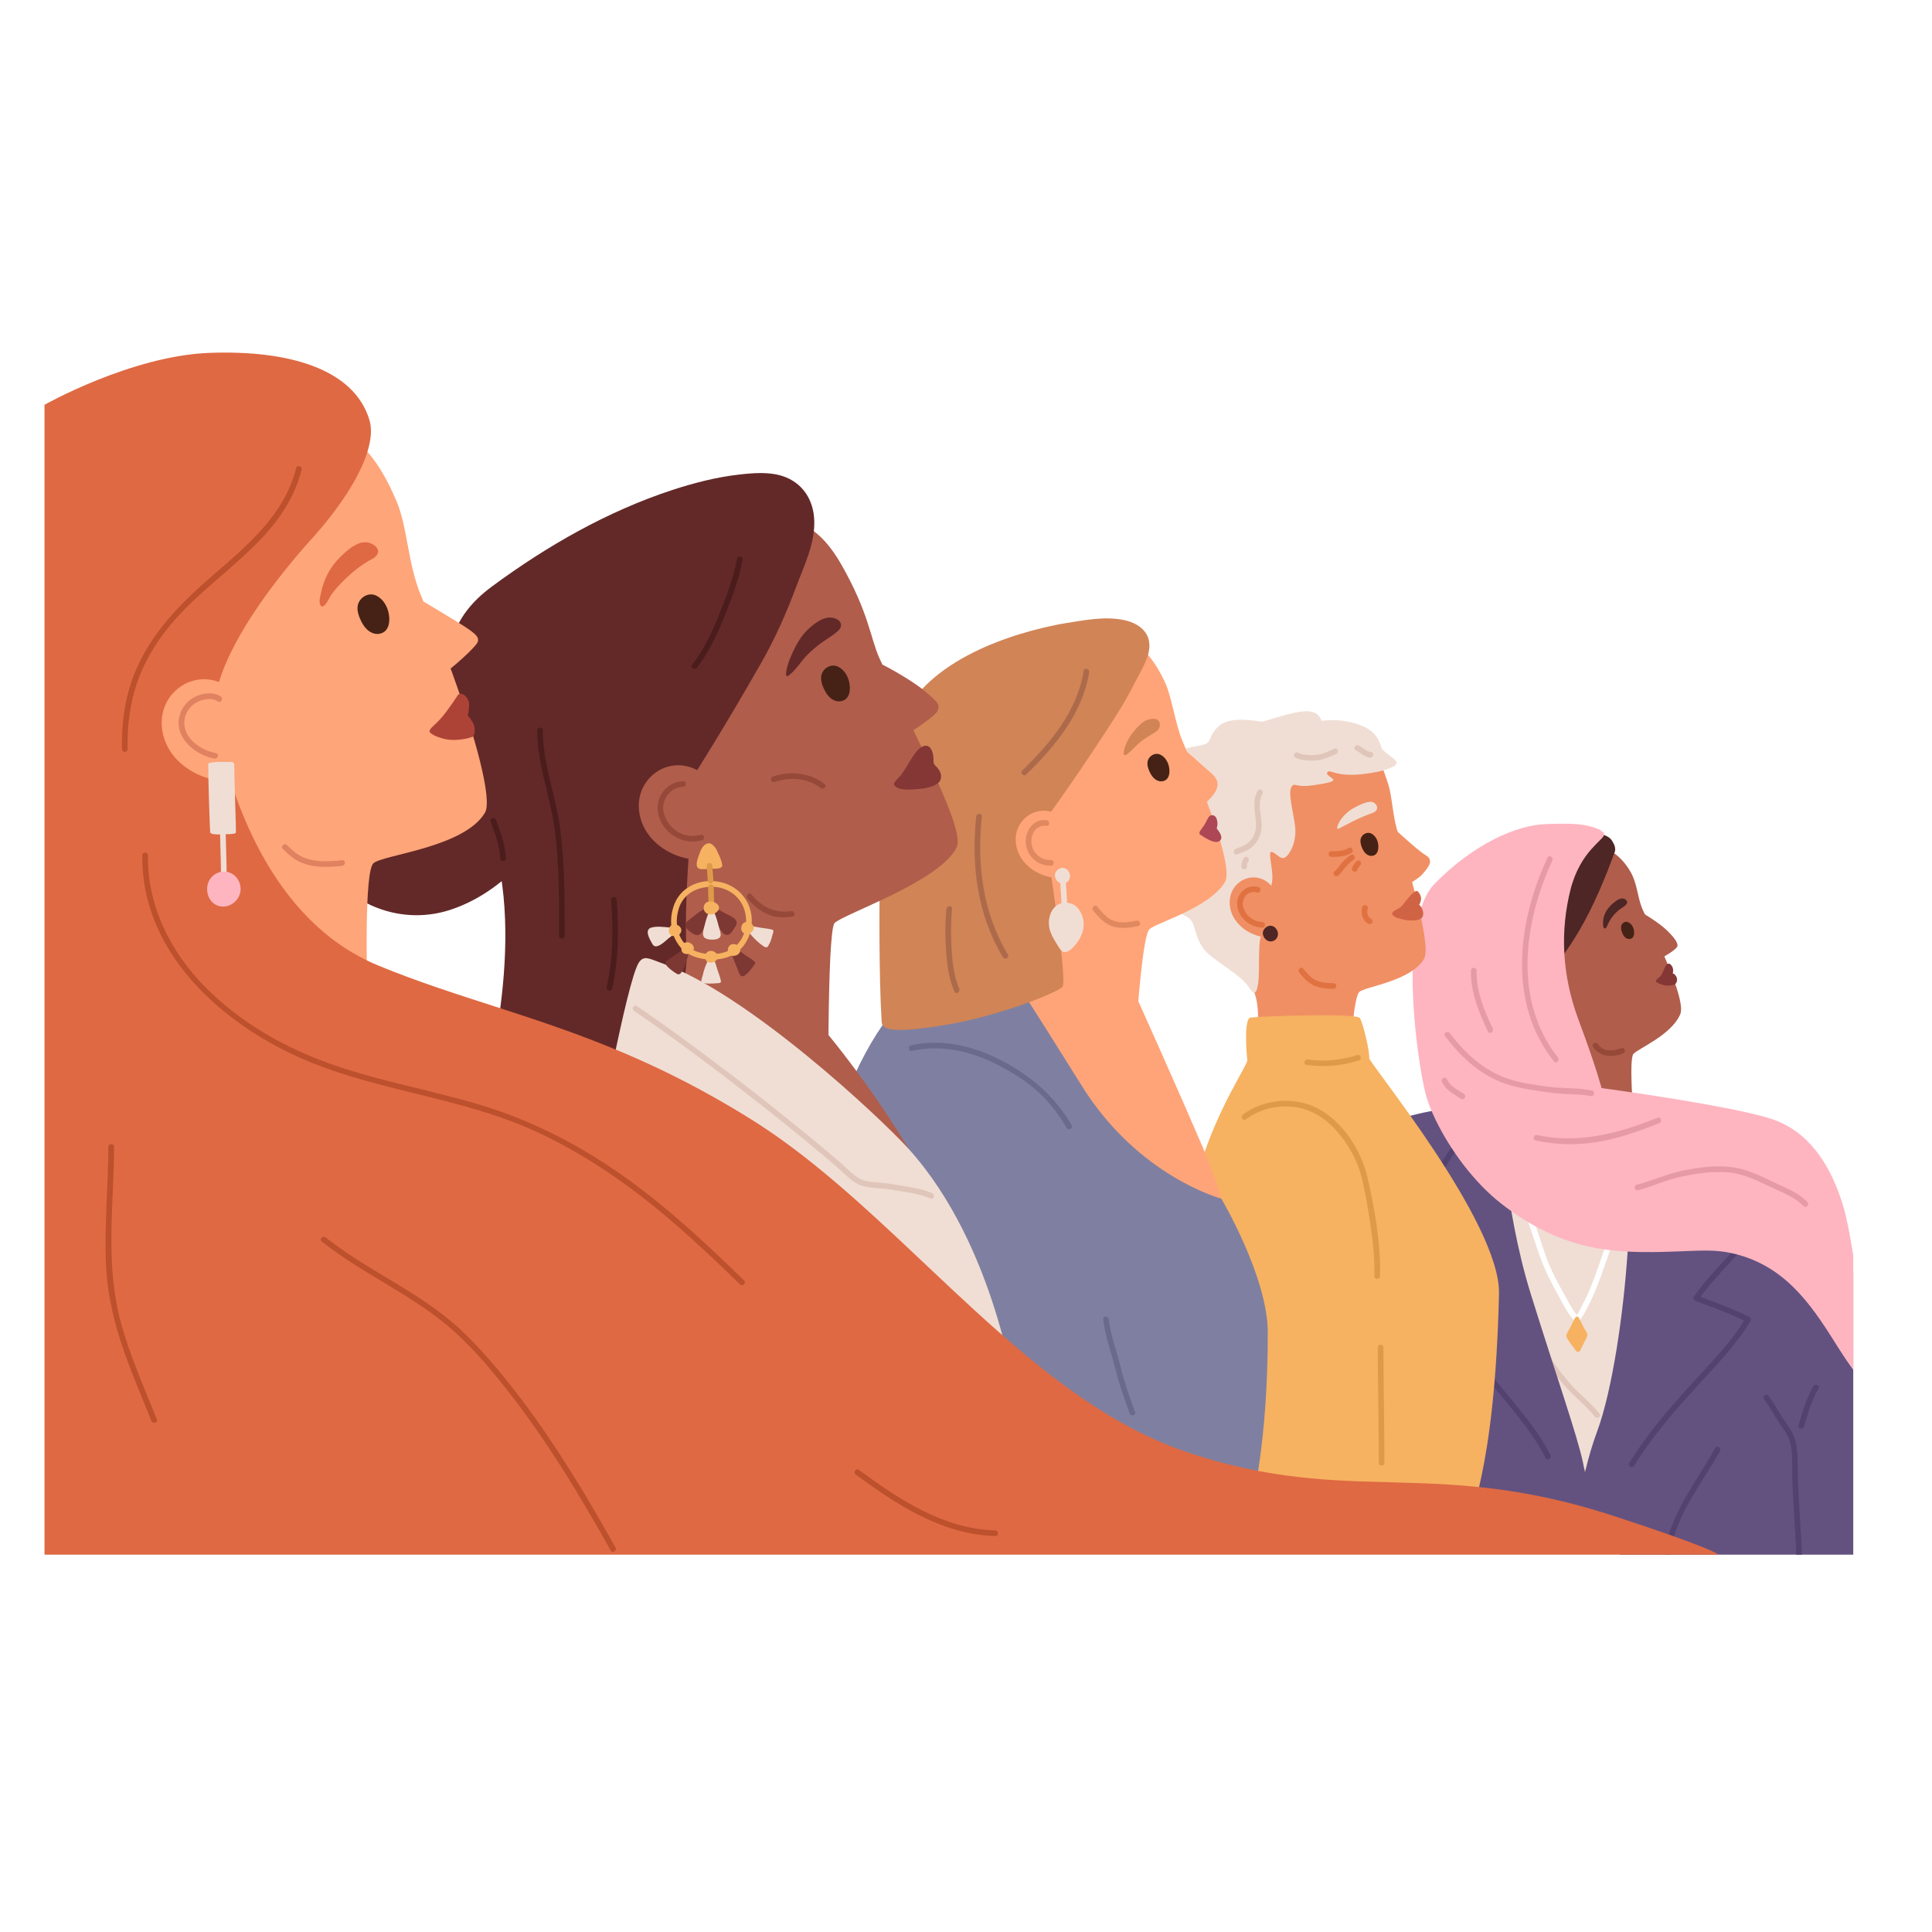
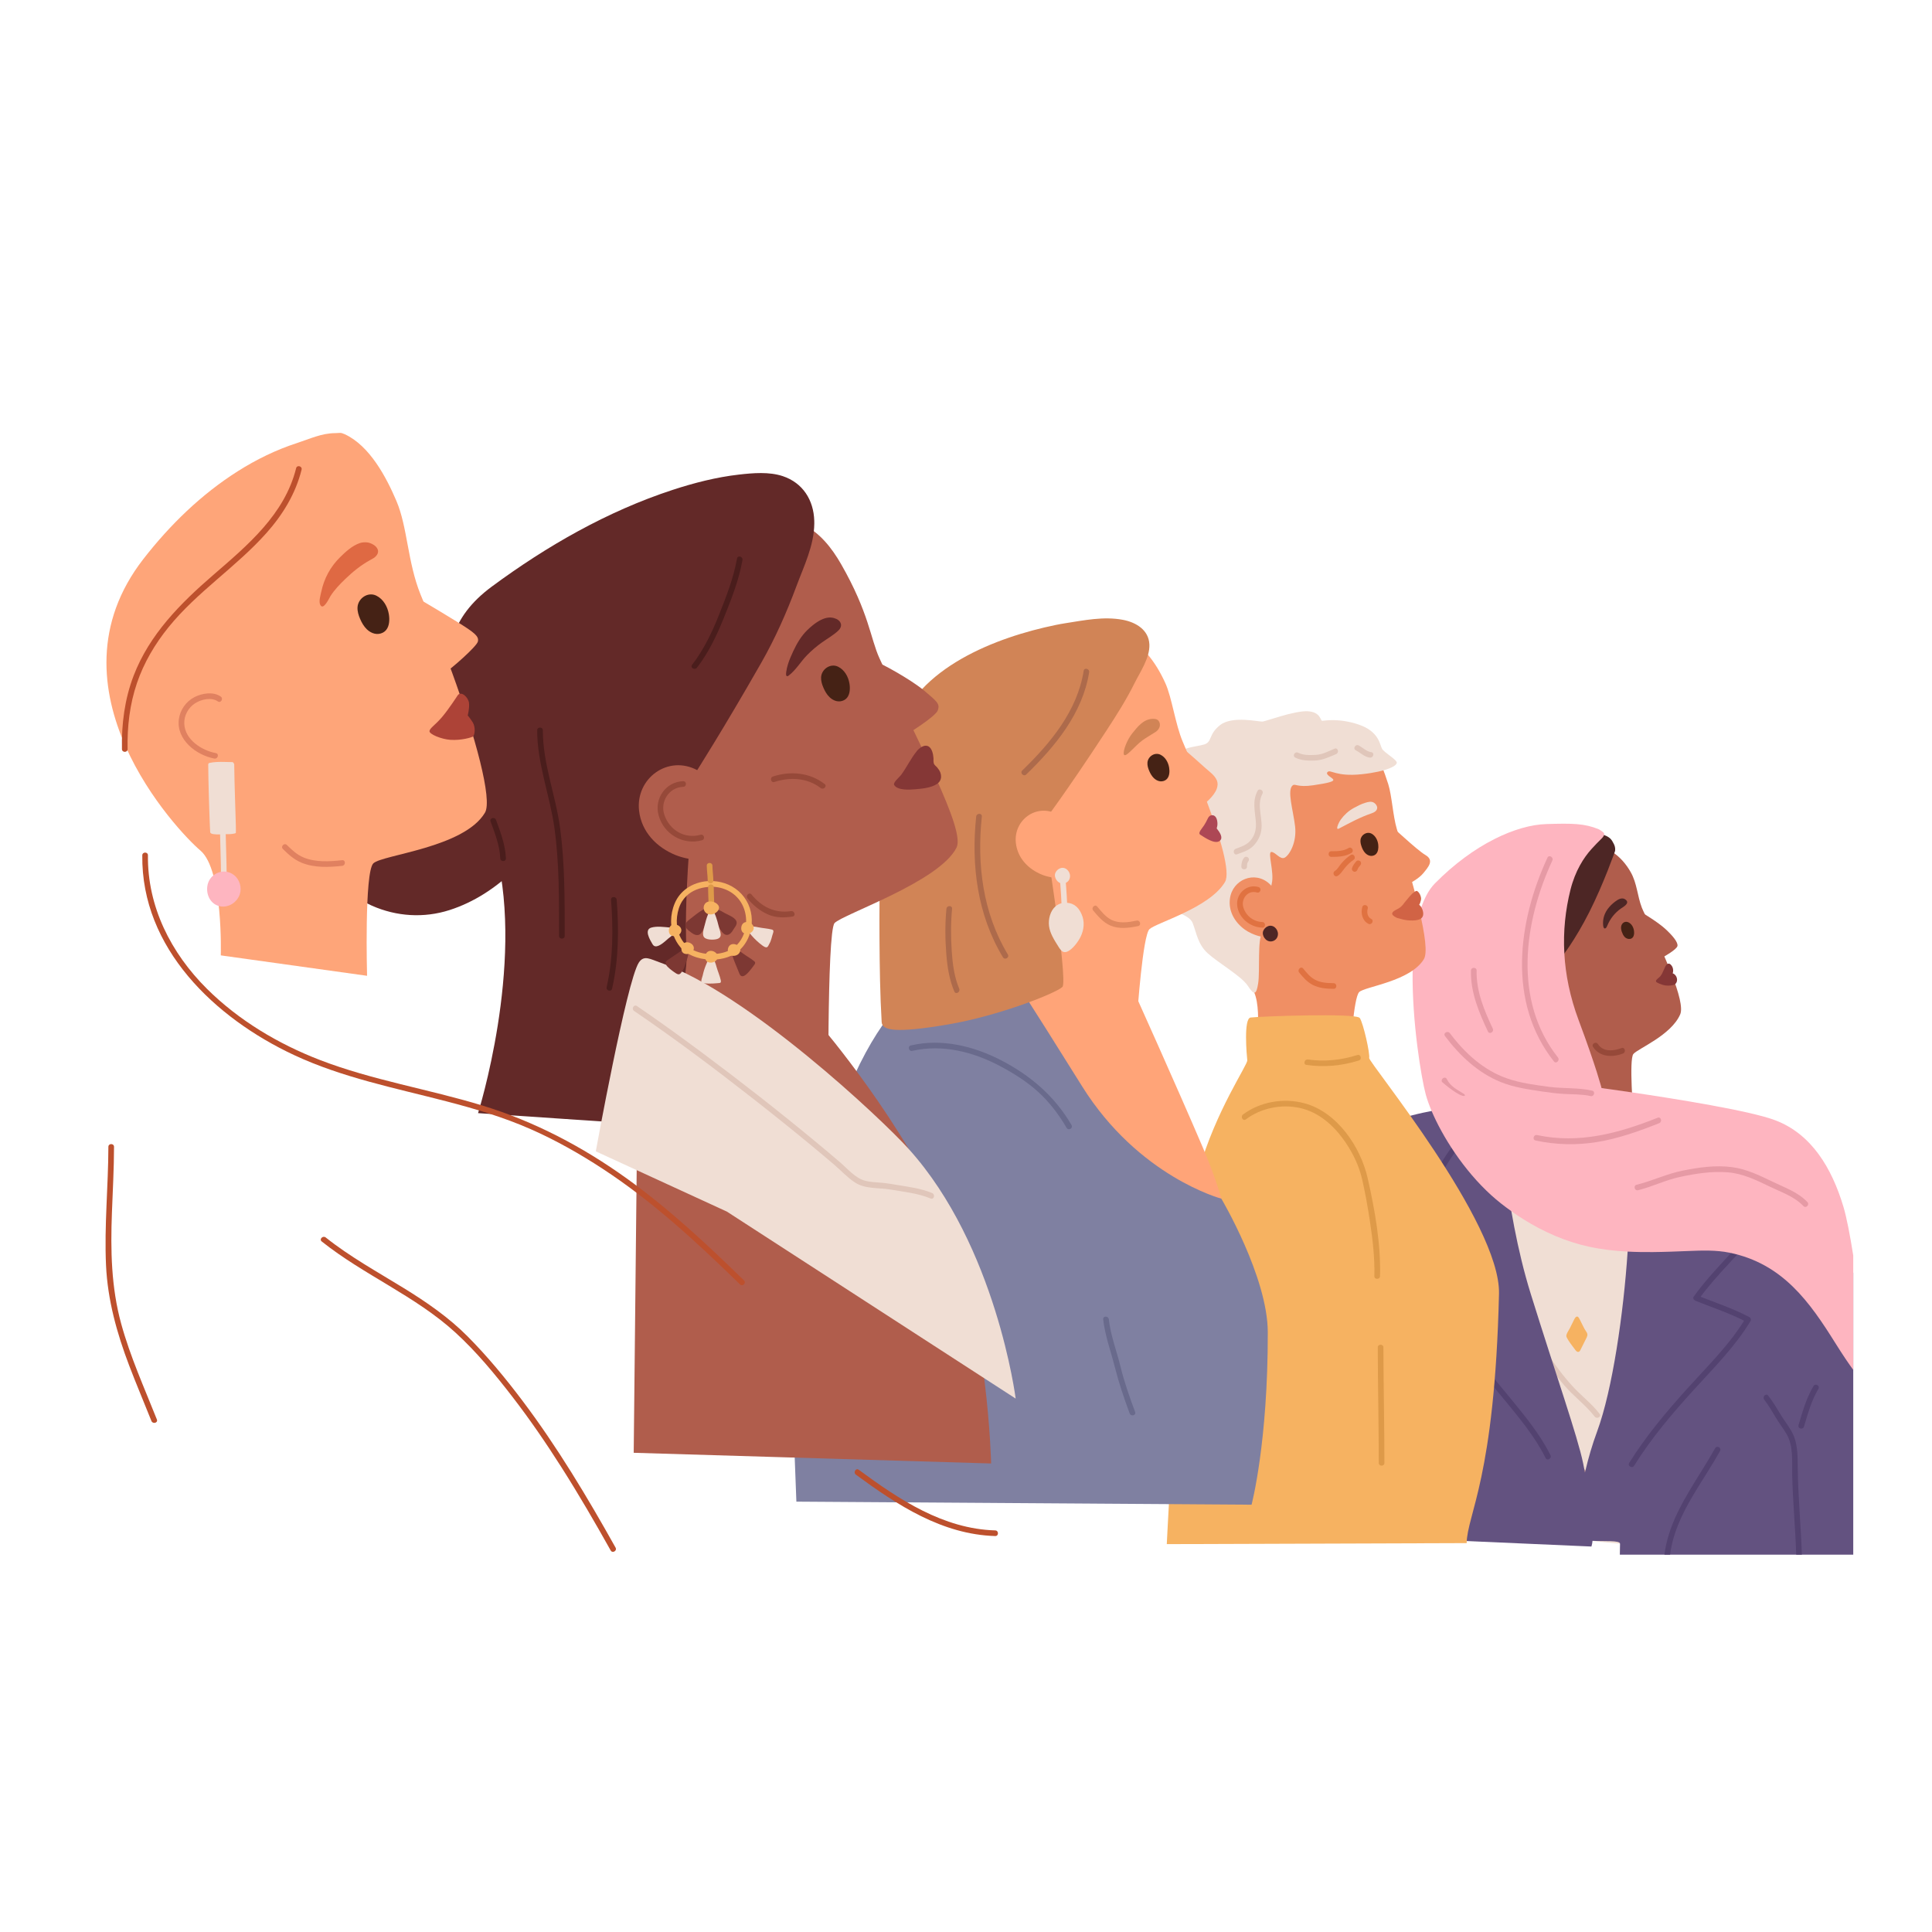
<svg xmlns="http://www.w3.org/2000/svg" version="1.0" preserveAspectRatio="xMidYMid meet" height="1080" viewBox="0 0 810 810" zoomAndPan="magnify" width="1080">
  <defs>
    <clipPath id="3aab6f97ee">
      <path clip-rule="nonzero" d="M 661 477.621 L 776.984 477.621 L 776.984 651.809 L 661 651.809 Z M 661 477.621" />
    </clipPath>
    <clipPath id="ec57fa0f8b">
      <path clip-rule="nonzero" d="M 739.227 584.559 L 755.465 584.559 L 755.465 651.809 L 739.227 651.809 Z M 739.227 584.559" />
    </clipPath>
    <clipPath id="5e7df97c17">
      <path clip-rule="nonzero" d="M 697.762 606.293 L 721.535 606.293 L 721.535 651.809 L 697.762 651.809 Z M 697.762 606.293" />
    </clipPath>
    <clipPath id="ef7af6fe39">
      <path clip-rule="nonzero" d="M 592.211 345.18 L 776.984 345.18 L 776.984 574.414 L 592.211 574.414 Z M 592.211 345.18" />
    </clipPath>
    <clipPath id="547f6b85a2">
      <path clip-rule="nonzero" d="M 18.656 147.82 L 720.668 147.82 L 720.668 651.809 L 18.656 651.809 Z M 18.656 147.82" />
    </clipPath>
  </defs>
  <rect fill-opacity="1" height="972" y="-81" fill="#ffffff" width="972" x="-81" />
  <rect fill-opacity="1" height="972" y="-81" fill="#ffffff" width="972" x="-81" />
  <path fill-rule="nonzero" fill-opacity="1" d="M 624.496 477.191 C 625.141 477.406 694.086 497.676 694.086 497.676 L 687.91 648.082 L 629.406 642.32 L 624.496 477.191" fill="#f0ded4" />
  <path fill-rule="nonzero" fill-opacity="1" d="M 634.93 535.02 C 634.777 546.238 640.012 557.172 645.617 566.621 C 648.562 571.57 651.949 576.258 655.68 580.645 C 659.68 585.359 664.805 589.043 668.59 593.938 C 669.504 595.125 671.566 593.945 670.633 592.742 C 667.309 588.438 662.949 585.188 659.301 581.191 C 655.273 576.789 651.688 571.949 648.547 566.875 C 642.723 557.465 637.148 546.344 637.301 535.02 C 637.32 533.496 634.953 533.496 634.93 535.02" fill="#e0c6ba" />
  <path fill-rule="nonzero" fill-opacity="1" d="M 658.477 612.461 C 661.621 616.656 664.969 620.68 669.188 623.84 C 674.008 627.453 679.66 629.609 685.02 632.258 C 686.379 632.93 687.582 630.887 686.215 630.211 C 681.324 627.793 676.168 625.812 671.652 622.707 C 667.211 619.652 663.73 615.543 660.52 611.266 C 659.613 610.062 657.555 611.238 658.477 612.461" fill="#deab9c" />
  <path fill-rule="nonzero" fill-opacity="1" d="M 628.469 462.438 C 628.469 462.438 630.316 505.656 641.75 542.391 C 652.332 576.387 661.43 602.301 663.703 613.336 C 669.934 643.543 667.184 648.391 667.184 648.391 L 574.129 644.293 C 574.129 644.293 549.902 490.746 569.117 477.191 C 588.34 463.641 628.469 462.438 628.469 462.438" fill="#635280" />
  <path fill-rule="nonzero" fill-opacity="1" d="M 621.801 464.5 C 614.355 473.766 606.176 482.613 601.074 493.473 C 600.43 494.848 602.469 496.051 603.121 494.672 C 608.137 483.984 616.152 475.293 623.473 466.176 C 624.418 464.996 622.75 463.309 621.801 464.5" fill="#534270" />
-   <path fill-rule="nonzero" fill-opacity="1" d="M 629.727 468.008 C 630.035 475.523 631.312 483.23 632.992 490.562 C 634.531 497.27 637.348 503.648 639.84 510.043 C 642.238 516.211 643.977 522.594 646.367 528.766 C 648.176 533.426 650.371 537.832 652.828 542.176 C 655.004 546.02 657.082 550.633 660.164 553.855 C 660.508 554.215 661.172 554.32 661.598 554.039 C 662.832 553.23 663.605 551.684 664.309 550.441 C 665.359 548.613 666.309 546.727 667.207 544.824 C 669.664 539.633 671.527 534.117 673.426 528.711 C 678.504 514.258 682.566 499.488 686.727 484.758 C 687.141 483.289 684.855 482.66 684.441 484.125 C 680.531 497.973 676.711 511.859 672.047 525.473 C 670.094 531.172 668.141 536.973 665.695 542.484 C 664.883 544.305 663.98 546.098 663.031 547.855 C 662.398 549.039 661.582 551.219 660.402 551.996 C 660.883 552.055 661.359 552.117 661.84 552.18 C 659.266 549.488 657.508 545.594 655.676 542.387 C 653.297 538.234 651.043 534.078 649.246 529.629 C 646.852 523.699 645.219 517.523 642.949 511.551 C 640.613 505.395 637.941 499.34 636.09 493.016 C 635.023 489.359 634.438 485.59 633.781 481.844 C 632.973 477.258 632.289 472.664 632.094 468.008 C 632.031 466.488 629.664 466.48 629.727 468.008" fill="#ffffff" />
  <g clip-path="url(#3aab6f97ee)">
    <path fill-rule="nonzero" fill-opacity="1" d="M 776.984 533.672 L 776.984 651.809 L 679.125 651.809 C 679.125 651.809 679.164 650.309 679.207 647.219 C 679.23 645.73 672.859 646.281 667.672 646.004 C 664.105 645.812 661.102 645.23 661.109 643.332 C 661.129 640.336 661.391 636.168 662.023 631.227 C 662.492 627.598 663.168 623.551 664.086 619.25 C 664.223 618.625 664.367 617.988 664.512 617.355 C 664.578 617.059 664.648 616.754 664.719 616.453 C 665.949 611.23 667.551 605.695 669.609 600.121 C 676.059 582.656 680.688 550.461 682.391 524.734 C 683.176 512.82 683.949 502.219 684.512 494.855 C 684.586 493.766 684.664 492.758 684.734 491.816 C 685.105 487.027 685.336 484.23 685.336 484.23 C 685.336 484.23 685.781 484.09 686.609 483.859 C 694.02 481.777 731.801 471.949 752.148 482.309 C 765.191 488.949 772.84 513.805 776.984 533.672" fill="#635280" />
  </g>
  <path fill-rule="nonzero" fill-opacity="1" d="M 736.336 513.133 C 728.078 523.715 717.941 532.684 710.105 543.605 C 709.613 544.293 710.176 545.086 710.816 545.344 C 718.004 548.258 725.43 550.617 732.297 554.277 C 732.152 553.738 732.012 553.199 731.871 552.656 C 725.273 563.617 715.984 572.66 707.469 582.094 C 698.617 591.902 690.055 602.078 683.062 613.32 C 682.254 614.621 684.305 615.809 685.113 614.516 C 692.273 602.996 701.098 592.609 710.211 582.598 C 718.547 573.434 727.492 564.531 733.914 553.852 C 734.234 553.32 734.051 552.531 733.492 552.234 C 726.445 548.477 718.82 546.055 711.441 543.059 C 711.68 543.641 711.914 544.219 712.152 544.801 C 719.871 534.043 729.883 525.227 738.008 514.805 C 738.938 513.621 737.27 511.93 736.336 513.133" fill="#534270" />
  <g clip-path="url(#ec57fa0f8b)">
    <path fill-rule="nonzero" fill-opacity="1" d="M 755.441 651.809 L 753.07 651.809 C 752.723 640.559 751.605 629.359 751.387 618.109 C 751.273 612.496 751.957 606.156 748.961 601.117 C 747.57 598.773 745.879 596.617 744.48 594.266 C 742.961 591.719 741.48 589.152 739.652 586.805 C 738.727 585.617 740.398 583.926 741.328 585.129 C 743.109 587.422 744.621 589.863 746.098 592.352 C 747.637 594.945 749.484 597.34 751.008 599.918 C 753.766 604.582 753.664 610.098 753.715 615.324 C 753.828 627.512 755.062 639.637 755.441 651.809" fill="#534270" />
  </g>
  <path fill-rule="nonzero" fill-opacity="1" d="M 756.328 598.125 C 757.945 592.695 759.438 587.207 762.367 582.301 C 763.156 580.992 761.105 579.797 760.324 581.109 C 757.289 586.184 755.711 591.871 754.043 597.496 C 753.609 598.961 755.891 599.586 756.328 598.125" fill="#534270" />
  <g clip-path="url(#5e7df97c17)">
    <path fill-rule="nonzero" fill-opacity="1" d="M 721.137 608.352 C 714.66 619.988 705.746 631.227 701.84 644.141 C 701.086 646.629 700.52 649.18 700.191 651.809 L 697.82 651.809 C 698.18 648.906 698.812 646.105 699.664 643.371 C 703.688 630.316 712.492 619.02 719.086 607.16 C 719.832 605.824 721.875 607.023 721.137 608.352" fill="#534270" />
  </g>
  <path fill-rule="nonzero" fill-opacity="1" d="M 650.043 610.105 C 645.73 601.367 639.34 593.688 633.211 586.18 C 626.812 578.332 619.996 570.688 614.492 562.16 C 613.668 560.883 611.617 562.07 612.449 563.355 C 617.793 571.637 624.363 579.098 630.598 586.707 C 636.922 594.426 643.551 602.301 647.996 611.297 C 648.668 612.664 650.711 611.465 650.043 610.105" fill="#534270" />
  <path fill-rule="nonzero" fill-opacity="1" d="M 675.84 357.121 C 679.129 359.152 681.762 362.273 683.676 365.637 C 686.344 370.324 686.461 375.641 688.359 380.574 C 688.547 381.047 688.742 381.508 688.965 381.961 C 697.559 399.672 706.75 419.945 704.43 425.281 C 700.586 434.121 686.695 439.598 684.801 441.895 C 682.906 444.195 684.801 467.066 684.801 467.066 L 648.055 469.742 C 648.055 469.742 646.074 449.676 640.109 445.844 C 634.145 442.008 598.16 412.746 617.91 379.379 C 625.453 366.641 638.496 358.754 652.922 356.266 C 658.363 355.324 664.449 354.07 669.961 354.914 C 672.102 355.242 674.066 356.023 675.84 357.121" fill="#b05d4c" />
  <path fill-rule="nonzero" fill-opacity="1" d="M 688.965 382.949 C 688.965 382.949 695.047 386.574 698.195 389.453 C 701.344 392.336 703.641 395.16 703.266 396.652 C 702.895 398.148 697.504 401.137 697.504 401.137 L 688.965 382.949" fill="#b05d4c" />
  <path fill-rule="nonzero" fill-opacity="1" d="M 677.113 356.812 C 677.113 356.812 672.422 370.309 666.34 382.359 C 660.25 394.414 654.812 401.137 654.812 401.137 C 654.812 401.137 647.34 380.441 651.496 368.066 C 655.664 355.691 667.512 348.652 671.355 349.719 C 675.191 350.785 675.727 352.172 676.578 353.773 C 677.438 355.371 677.113 356.812 677.113 356.812" fill="#4d2625" />
  <g clip-path="url(#ef7af6fe39)">
    <path fill-rule="nonzero" fill-opacity="1" d="M 776.984 526.387 L 776.984 574.316 C 775.129 571.812 772.672 568.199 769.434 563.027 C 758.77 546.012 747.492 529.77 725.113 525.199 C 719.453 524.043 713.613 524.262 707.844 524.492 C 702.906 524.691 697.934 524.895 692.969 524.938 C 689.438 524.973 685.906 524.926 682.391 524.734 C 676.922 524.453 671.484 523.836 666.121 522.668 C 656.41 520.562 647.117 516.461 638.664 511.16 C 635.387 509.105 632.238 506.867 629.238 504.504 C 627.859 503.418 626.516 502.277 625.207 501.09 C 613.559 490.531 604.684 476.352 600.203 465.766 C 599.129 463.215 598.301 460.879 597.75 458.848 C 595.945 452.137 591.945 428.586 592.246 406.902 C 592.383 397.715 593.285 388.863 595.457 381.766 C 596.898 377.047 598.906 373.113 601.605 370.363 C 618.012 353.738 635.816 345.898 648.195 345.496 C 659.25 345.133 664.324 345.23 670.23 347.645 C 670.746 347.855 671.707 348.617 672.164 348.945 C 673.117 349.641 672.098 350.965 671.555 351.492 C 670.039 352.961 668.578 354.477 667.168 356.043 C 664.059 359.504 660.426 365.008 658.402 373.125 C 656.336 381.422 655.332 390.336 655.855 399.75 C 656.355 408.656 658.227 418.012 661.855 427.719 C 669.324 447.684 671.461 456.184 671.461 456.184 C 671.461 456.184 676.598 456.871 684.215 457.992 C 702.184 460.641 733.965 465.691 744.465 469.746 C 759.41 475.508 767.945 489.531 772.852 505.887 C 774.211 510.418 775.645 517.914 776.984 526.387" fill="#feb5c0" />
  </g>
  <path fill-rule="nonzero" fill-opacity="1" d="M 672.141 388.082 C 672.098 387.762 672.086 387.461 672.086 387.297 C 672.051 386.254 672.188 385.211 672.477 384.211 C 673.312 381.34 675.57 379.004 678.027 377.395 C 678.633 377 679.391 376.672 680.141 376.672 C 680.816 376.676 681.438 376.996 681.887 377.508 C 683.105 378.902 680.469 380.277 679.57 380.91 C 676.984 382.73 675.047 385.203 673.844 388.125 C 673.688 388.496 673.527 388.902 673.195 389.129 C 672.496 389.605 672.242 388.801 672.141 388.082" fill="#4d2625" />
  <path fill-rule="nonzero" fill-opacity="1" d="M 685.113 391.211 C 685.16 389.527 684.457 387.68 682.973 386.816 C 681.434 385.922 679.859 386.875 679.652 388.559 C 679.562 389.301 679.742 390.047 679.988 390.75 C 680.25 391.492 680.59 392.219 681.121 392.801 C 681.688 393.422 682.59 393.777 683.426 393.641 C 684.426 393.48 684.969 392.633 685.078 391.672 C 685.094 391.523 685.105 391.367 685.113 391.211" fill="#452215" />
  <path fill-rule="nonzero" fill-opacity="1" d="M 701.297 408.078 C 701.57 407.254 701.535 406.301 701.207 405.5 C 700.906 404.793 700.062 403.664 699.215 404.098 C 699.184 404.113 699.16 404.129 699.133 404.145 C 698.316 404.602 698.121 405.383 697.738 406.223 C 697.168 407.461 696.754 408.5 696.133 409.258 C 695.539 409.977 693.906 410.879 694.336 411.598 C 694.602 412.059 696.695 412.781 697.172 412.934 C 698.398 413.32 700.188 413.316 701.438 413.008 C 701.812 412.914 702.117 412.758 702.367 412.551 C 703.754 411.375 703.133 408.699 701.297 408.078" fill="#853736" />
  <path fill-rule="nonzero" fill-opacity="1" d="M 667.898 438.934 C 670.676 443.246 676.074 443.387 680.453 441.691 C 681.859 441.145 681.25 438.852 679.824 439.406 C 676.535 440.684 672.137 441.145 669.945 437.738 C 669.125 436.461 667.07 437.648 667.898 438.934" fill="#964939" />
  <path fill-rule="nonzero" fill-opacity="1" d="M 648.785 359.578 C 636.32 386.48 631.902 420.285 651.5 445.016 C 652.441 446.211 654.109 444.523 653.172 443.34 C 634.316 419.543 638.871 386.586 650.832 360.773 C 651.469 359.402 649.426 358.195 648.785 359.578" fill="#e69aa5" />
  <path fill-rule="nonzero" fill-opacity="1" d="M 605.812 434.355 C 611.984 442.586 619.617 449.789 629.281 453.688 C 634.77 455.906 640.723 456.734 646.547 457.613 C 649.621 458.082 652.707 458.465 655.812 458.637 C 659.52 458.844 663.223 458.715 666.871 459.531 C 668.359 459.863 668.988 457.578 667.5 457.246 C 661.641 455.938 655.496 456.449 649.547 455.668 C 643.676 454.902 637.531 454.098 631.914 452.156 C 621.988 448.727 614.062 441.43 607.859 433.16 C 606.953 431.953 604.895 433.133 605.812 434.355" fill="#e69aa5" />
  <path fill-rule="nonzero" fill-opacity="1" d="M 616.703 406.914 C 616.5 416.023 620.012 424.371 623.82 432.461 C 624.469 433.84 626.512 432.637 625.867 431.266 C 622.234 423.543 618.879 415.605 619.078 406.914 C 619.113 405.391 616.742 405.391 616.703 406.914" fill="#e69aa5" />
  <path fill-rule="nonzero" fill-opacity="1" d="M 643.809 478.16 C 652.391 480.008 661.102 480.203 669.758 478.77 C 678.684 477.293 687.246 474.238 695.625 470.898 C 697.023 470.34 696.414 468.051 694.992 468.617 C 678.691 475.113 662 479.652 644.438 475.879 C 642.949 475.559 642.316 477.844 643.809 478.16" fill="#e69aa5" />
  <path fill-rule="nonzero" fill-opacity="1" d="M 686.777 499.004 C 692.762 497.523 698.277 494.727 704.332 493.438 C 710.922 492.031 717.73 490.938 724.492 491.512 C 730.766 492.043 736.355 494.762 741.934 497.469 C 746.836 499.848 752.242 501.602 756.086 505.645 C 757.141 506.758 758.812 505.078 757.762 503.973 C 753.758 499.762 748.234 497.902 743.133 495.422 C 737.664 492.77 732.23 490.125 726.125 489.324 C 719.262 488.422 712.199 489.43 705.461 490.789 C 698.777 492.133 692.727 495.094 686.145 496.723 C 684.668 497.09 685.293 499.371 686.777 499.004" fill="#e69aa5" />
-   <path fill-rule="nonzero" fill-opacity="1" d="M 604.551 453.617 C 606.258 457.176 609.41 458.621 612.559 460.676 C 613.84 461.508 615.027 459.461 613.754 458.629 C 610.949 456.801 608.121 455.598 606.594 452.422 C 605.938 451.051 603.895 452.25 604.551 453.617" fill="#e69aa5" />
+   <path fill-rule="nonzero" fill-opacity="1" d="M 604.551 453.617 C 613.84 461.508 615.027 459.461 613.754 458.629 C 610.949 456.801 608.121 455.598 606.594 452.422 C 605.938 451.051 603.895 452.25 604.551 453.617" fill="#e69aa5" />
  <path fill-rule="nonzero" fill-opacity="1" d="M 665.508 559.355 C 665.469 559.051 665.344 558.738 665.105 558.41 C 664.004 556.852 663.309 555.031 662.406 553.348 C 662.254 553.055 662.094 552.777 661.93 552.496 C 661.84 552.348 661.742 552.234 661.648 552.152 C 661.398 551.934 661.129 551.93 660.883 552.055 C 660.574 552.211 660.297 552.57 660.102 552.961 C 660.008 553.141 659.922 553.316 659.836 553.496 C 659.262 554.648 658.688 555.809 658.121 556.961 C 657.719 557.754 656.328 559.598 656.777 560.543 C 657.719 562.512 659.211 564.246 660.488 566.008 C 661.117 566.883 661.984 567.203 662.547 566.09 C 663.223 564.746 663.914 563.402 664.566 562.047 C 665.035 561.066 665.629 560.25 665.508 559.355" fill="#f6b261" />
  <path fill-rule="nonzero" fill-opacity="1" d="M 574.773 311.586 C 574.941 312.016 578.277 316.957 582.035 328.777 C 583.543 333.52 583.988 342.082 585.613 347.52 C 592.465 370.395 600.051 396.93 597 402.062 C 591.414 411.453 572.32 413.594 569.867 415.91 C 567.418 418.223 566.184 441.41 566.184 441.41 L 526.324 441.41 C 526.324 441.41 530.098 418.547 523.969 413.375 C 517.844 408.203 481.758 370.098 508.723 335.395 C 535.684 300.691 574.773 311.586 574.773 311.586" fill="#f08f64" />
  <path fill-rule="nonzero" fill-opacity="1" d="M 565.398 355.543 C 563.18 356.875 560.688 356.879 558.176 356.883 C 556.648 356.883 556.645 359.25 558.176 359.25 C 561.109 359.25 564.008 359.141 566.594 357.59 C 567.898 356.805 566.707 354.758 565.398 355.543" fill="#e07241" />
  <path fill-rule="nonzero" fill-opacity="1" d="M 566.273 358.465 C 564.82 359.422 563.578 360.621 562.43 361.914 C 561.504 362.949 560.824 364.426 559.633 365.176 C 558.344 365.984 559.531 368.035 560.832 367.219 C 562.039 366.457 562.75 365.273 563.613 364.172 C 564.691 362.793 566.004 361.473 567.469 360.508 C 568.734 359.672 567.547 357.617 566.273 358.465" fill="#e07241" />
  <path fill-rule="nonzero" fill-opacity="1" d="M 568.633 361.098 C 567.867 361.957 567.184 362.883 566.824 363.988 C 566.629 364.598 567.059 365.281 567.656 365.445 C 568.297 365.621 568.914 365.227 569.113 364.617 C 569.34 363.918 569.824 363.316 570.309 362.773 C 570.73 362.297 570.777 361.57 570.309 361.098 C 569.875 360.664 569.059 360.617 568.633 361.098" fill="#e07241" />
  <path fill-rule="nonzero" fill-opacity="1" d="M 571.145 380.285 C 570.426 382.859 571.16 386.016 573.688 387.305 C 575.047 387.996 576.246 385.953 574.887 385.262 C 573.293 384.449 572.984 382.512 573.43 380.914 C 573.84 379.445 571.555 378.816 571.145 380.285" fill="#e07241" />
  <path fill-rule="nonzero" fill-opacity="1" d="M 524.32 426.602 C 528.273 426.102 568.59 424.656 570.082 426.789 C 571.574 428.922 574.453 441.859 574.031 443.566 C 573.605 445.27 629.164 512.582 628.465 542.422 C 626.648 619.648 615.121 634.797 614.906 646.957 L 489.18 647.383 C 489.18 647.383 495.594 515.668 502.637 490.68 C 509.684 465.691 523.141 446.445 522.93 444.523 C 522.719 442.602 521.297 426.988 524.32 426.602" fill="#f6b261" />
  <path fill-rule="nonzero" fill-opacity="1" d="M 542.008 329.238 C 543.066 328.449 543.93 330.199 550.496 329.238 C 557.059 328.281 559.301 327.641 558.98 326.84 C 558.66 326.039 555.367 324.762 556.633 323.641 C 557.898 322.52 560.102 325.719 570.828 324.602 C 581.555 323.48 586.195 320.922 585.555 319.48 C 584.914 318.039 580.293 315.48 579.402 313.879 C 578.512 312.277 578.191 306.68 569.707 303.801 C 561.223 300.918 555.137 302.199 554.336 302.199 C 553.535 302.199 553.773 298.52 548.293 298.199 C 542.812 297.879 530.805 302.359 529.363 302.52 C 527.922 302.68 516.715 299.957 511.59 303.957 C 506.465 307.961 508.391 311 504.867 312.121 C 501.348 313.238 493.5 313.078 490.301 319.32 C 487.098 325.559 489.07 334.254 489.605 337.027 C 490.141 339.801 485.977 345.828 484.219 352.016 C 482.453 358.199 482.137 372.121 485.977 377.242 C 489.816 382.363 498.418 382.844 500.043 387.004 C 501.664 391.164 502.148 395.805 506.309 399.645 C 510.473 403.484 520.508 409.273 523.117 413.258 C 525.73 417.242 526.691 417.402 527.492 412.285 C 528.293 407.164 527.121 393.645 529.203 391.242 C 531.281 388.844 532.082 375 533.207 370.359 C 534.324 365.723 531.281 357.133 533.047 357.188 C 534.805 357.242 536.727 360.602 538.648 359.559 C 540.57 358.52 543.77 353.191 542.969 346.418 C 542.172 339.641 539.449 331.16 542.008 329.238" fill="#f0ded4" />
  <path fill-rule="nonzero" fill-opacity="1" d="M 582.031 345.402 C 582.992 345.719 593.773 356.227 597.613 358.465 C 601.457 360.707 598.738 363.586 596.816 365.988 C 594.898 368.387 591 370.359 591 370.359 L 582.031 345.402" fill="#f08f64" />
  <path fill-rule="nonzero" fill-opacity="1" d="M 532.18 370.504 C 526.035 364.898 516.711 368.746 515.652 376.758 C 514.949 382.043 517.703 386.691 521.836 389.695 C 524.938 391.949 532.246 394.824 535.426 391.219 C 536.398 390.113 536.555 388.531 536.633 387.059 C 536.922 381.379 536.703 374.625 532.18 370.504" fill="#f08f64" />
  <path fill-rule="nonzero" fill-opacity="1" d="M 560.75 346.406 C 561.02 345.457 561.672 344.242 562.176 343.547 C 563.566 341.633 565.453 339.91 567.523 338.785 C 569.082 337.938 570.66 337.09 572.371 336.578 C 573.602 336.211 574.969 335.816 576.113 336.586 C 576.809 337.055 577.426 337.855 577.395 338.73 C 577.344 339.965 576.078 340.645 575.043 340.992 C 570.23 342.613 565.832 345.027 561.359 347.383 C 561.227 347.453 561.09 347.52 560.945 347.52 C 560.414 347.512 560.672 346.695 560.75 346.406" fill="#f0ded4" />
  <path fill-rule="nonzero" fill-opacity="1" d="M 577.883 355.234 C 577.891 354.879 577.879 354.531 577.844 354.211 C 577.656 352.387 576.777 350.527 575.148 349.578 C 573.172 348.426 570.672 349.914 570.406 352.078 C 570.289 353.031 570.52 353.992 570.836 354.898 C 571.168 355.855 571.613 356.789 572.301 357.539 C 573.289 358.625 574.723 359.207 576.129 358.59 C 577.414 358.023 577.844 356.578 577.883 355.234" fill="#452215" />
  <path fill-rule="nonzero" fill-opacity="1" d="M 595.973 380.484 C 595.953 380.445 595.93 380.41 595.906 380.375 C 595.512 379.707 595 379.332 595 379.332 C 595 379.332 595.285 378.852 595.344 378.691 C 595.562 378.062 595.879 377.176 595.793 376.488 C 595.73 375.969 595.539 375.406 595.301 374.941 C 594.973 374.297 594.211 373.219 593.555 373.605 C 593.41 373.691 593.273 373.781 593.137 373.871 C 591.492 374.961 590.832 376.109 589.594 377.504 C 588.27 379.004 588.109 379.785 586.375 380.859 C 585.66 381.305 583.625 382.043 583.672 383.109 C 583.703 383.828 585.281 384.715 585.891 384.887 C 587.539 385.332 588.918 385.762 590.602 385.875 C 591.59 385.941 593.137 385.992 594.43 385.668 C 594.965 385.535 595.453 385.336 595.832 385.043 C 595.945 384.957 596.047 384.863 596.145 384.758 C 597.211 383.562 596.52 381.469 595.973 380.484" fill="#d16345" />
  <path fill-rule="nonzero" fill-opacity="1" d="M 544.699 407.75 C 546.34 409.77 548.043 411.742 550.406 412.941 C 553.156 414.336 556.094 414.535 559.125 414.574 C 560.648 414.59 560.648 412.223 559.125 412.203 C 556.309 412.168 553.516 412.035 551.016 410.578 C 549.125 409.473 547.742 407.75 546.375 406.078 C 545.41 404.895 543.746 406.578 544.699 407.75" fill="#e07241" />
  <path fill-rule="nonzero" fill-opacity="1" d="M 527.629 371.895 C 522.758 370.465 518.172 374.621 518.703 379.629 C 519.262 384.898 524.137 388.746 529.211 388.926 C 530.738 388.98 530.738 386.613 529.211 386.559 C 525.547 386.426 522.434 384.039 521.309 380.52 C 520.156 376.891 523.125 373.043 527 374.176 C 528.469 374.605 529.098 372.32 527.629 371.895" fill="#e07241" />
  <path fill-rule="nonzero" fill-opacity="1" d="M 535.793 391.652 C 535.852 389.391 533.578 387.309 531.395 388.426 C 530.617 388.742 529.977 389.477 529.641 390.238 C 528.82 392.125 530.668 394.992 533.074 394.684 C 534.516 394.516 535.75 393.367 535.793 391.652" fill="#4d2625" />
  <path fill-rule="nonzero" fill-opacity="1" d="M 547.75 446.477 C 555.137 447.551 562.59 446.855 569.707 444.609 C 571.156 444.152 570.535 441.863 569.078 442.328 C 562.391 444.438 555.332 445.203 548.379 444.195 C 546.887 443.977 546.242 446.258 547.75 446.477" fill="#de9a49" />
  <path fill-rule="nonzero" fill-opacity="1" d="M 522.332 469.305 C 528.664 464.559 537.078 462.84 544.816 464.484 C 553.16 466.262 559.621 472.266 564.258 479.176 C 567.465 483.949 569.855 489.008 571.121 494.594 C 572.426 500.352 573.469 506.18 574.348 512.016 C 575.488 519.605 576.41 527.332 576.207 535.02 C 576.172 536.547 578.539 536.547 578.578 535.02 C 578.941 521.348 576.414 507.262 573.406 493.965 C 570.41 480.727 560.523 466.168 546.805 462.527 C 538.152 460.23 528.328 461.871 521.133 467.262 C 519.93 468.168 521.109 470.223 522.332 469.305" fill="#de9a49" />
  <path fill-rule="nonzero" fill-opacity="1" d="M 577.633 564.918 C 577.668 581.059 578.043 597.195 578.055 613.34 C 578.055 614.863 580.426 614.867 580.422 613.34 C 580.414 597.195 580.039 581.059 580 564.918 C 580 563.395 577.629 563.391 577.633 564.918" fill="#de9a49" />
  <path fill-rule="nonzero" fill-opacity="1" d="M 527.238 331.582 C 524.965 335.863 526.176 340.043 526.523 344.602 C 526.723 347.223 526.305 349.652 524.734 351.816 C 523.016 354.18 520.648 354.875 518.047 355.879 C 516.637 356.422 517.25 358.715 518.68 358.164 C 520.965 357.277 523.258 356.676 525.109 354.973 C 526.727 353.48 527.961 351.469 528.547 349.348 C 530.07 343.844 526.488 338.043 529.285 332.777 C 530 331.43 527.953 330.23 527.238 331.582" fill="#e0c6ba" />
  <path fill-rule="nonzero" fill-opacity="1" d="M 521.633 359.551 C 520.707 360.691 520.453 361.891 520.441 363.336 C 520.434 364.859 522.805 364.863 522.812 363.336 C 522.816 362.59 522.812 361.836 523.309 361.227 C 523.711 360.73 523.793 360.035 523.309 359.551 C 522.891 359.137 522.035 359.051 521.633 359.551" fill="#e0c6ba" />
  <path fill-rule="nonzero" fill-opacity="1" d="M 543.039 317.621 C 545.555 318.898 548.352 318.941 551.113 318.863 C 554.52 318.762 557.086 317.43 560.176 316.164 C 561.566 315.59 560.953 313.297 559.547 313.879 C 556.945 314.949 554.594 316.316 551.727 316.477 C 549.273 316.613 546.48 316.715 544.238 315.578 C 542.883 314.887 541.684 316.93 543.039 317.621" fill="#e0c6ba" />
  <path fill-rule="nonzero" fill-opacity="1" d="M 568.422 314.57 C 570.426 315.598 571.961 317.316 574.289 317.637 C 575.781 317.84 576.426 315.559 574.918 315.352 C 572.828 315.062 571.426 313.453 569.621 312.523 C 568.266 311.828 567.07 313.871 568.422 314.57" fill="#e0c6ba" />
  <path fill-rule="nonzero" fill-opacity="1" d="M 475.516 415.91 C 475.516 415.91 493.023 454.738 504.332 481.195 C 515.648 507.645 515.117 519.344 515.539 522.758 C 515.973 526.172 468.324 505.043 450.969 477.352 C 426.633 438.527 421.086 412.25 425.828 412.281 C 426.324 412.285 475.516 415.91 475.516 415.91" fill="#ffa478" />
  <path fill-rule="nonzero" fill-opacity="1" d="M 477.805 271.438 C 478.102 271.621 478.398 271.816 478.688 272.012 C 479.434 272.52 480.121 273.176 480.715 273.848 C 483.992 277.566 486.582 281.984 488.609 286.484 C 491.344 292.539 492.758 303.668 495.883 310.996 C 499.168 318.707 502.461 326.75 505.332 334.352 C 511.684 351.137 515.977 365.754 513.566 369.809 C 507.121 380.641 484.75 386.875 481.926 389.547 C 479.094 392.215 476.844 424.914 476.844 424.914 L 434.051 418.066 C 434.051 418.066 434.832 391.688 427.766 385.719 C 420.691 379.75 379.059 335.785 410.164 295.742 C 418.137 285.48 428.887 276.965 440.926 271.996 C 451.539 267.613 467.273 265.004 477.805 271.438" fill="#ffa478" />
  <path fill-rule="nonzero" fill-opacity="1" d="M 387.359 412.281 C 387.359 412.281 340.609 434.363 331.965 579.012 L 333.887 629.57 L 524.723 630.852 C 524.723 630.852 531.621 604.918 531.523 558.496 C 531.473 535.312 512.051 502.539 512.051 502.539 C 512.051 502.539 477.332 493.352 453.641 455.379 C 429.945 417.402 421.621 404.922 421.621 404.922 C 421.621 404.922 398.191 403.055 387.359 412.281" fill="#7f80a1" />
  <path fill-rule="nonzero" fill-opacity="1" d="M 481.887 270.199 C 482.121 275.828 477.988 281.73 475.648 286.453 C 472.195 293.418 468.027 299.965 463.777 306.465 C 446.488 332.918 437.309 344.867 437.309 344.867 C 437.309 344.867 447.984 411.215 445.418 413.777 C 442.859 416.336 418.734 425.938 397.176 429.562 C 375.617 433.191 369.855 432.125 369.641 428.496 C 368.965 416.969 368.812 405.383 368.73 393.84 C 368.594 373.121 368.934 352.27 371.273 331.66 C 372.223 323.266 373.438 314.762 375.961 306.672 C 384.316 279.875 417.684 267.145 442.613 262.023 C 443.945 261.746 445.281 261.504 446.625 261.293 C 454.555 260.059 462.73 258.352 470.754 259.859 C 476.227 260.887 481.625 264.066 481.887 270.199" fill="#d18456" />
  <path fill-rule="nonzero" fill-opacity="1" d="M 443.34 341.391 C 434.57 336.645 424.828 343.812 425.91 353.445 C 426.625 359.801 431.172 364.414 436.852 366.715 C 441.113 368.445 450.449 369.676 453.105 364.562 C 453.922 362.996 453.645 361.109 453.305 359.375 C 452.004 352.676 449.797 344.883 443.34 341.391" fill="#ffa478" />
  <path fill-rule="nonzero" fill-opacity="1" d="M 489.605 308.598 C 490.348 308.844 491.082 309.645 491.676 310.125 C 493.066 311.246 494.426 312.406 495.777 313.566 C 499.035 316.359 502.258 319.195 505.441 322.078 C 507.227 323.703 509.93 325.461 510.406 327.996 C 510.645 329.277 510.285 330.609 509.656 331.754 C 508.695 333.504 507.215 335.051 505.723 336.355 C 505.441 336.602 502.965 338.375 503.055 338.574 C 503.051 338.57 489.605 308.598 489.605 308.598" fill="#ffa478" />
  <path fill-rule="nonzero" fill-opacity="1" d="M 471.168 316.238 C 471.691 318.121 475.754 312.738 478.902 310.438 C 480.723 309.113 482.684 308.062 484.551 306.824 C 486.039 305.848 486.918 303.926 485.797 302.285 C 485.184 301.383 483.945 301.332 482.961 301.398 C 479.332 301.641 476.934 304.68 474.691 307.477 C 472.449 310.277 470.777 314.82 471.168 316.238" fill="#d18456" />
  <path fill-rule="nonzero" fill-opacity="1" d="M 490.285 323.027 C 490.273 322.602 490.227 322.188 490.164 321.801 C 489.797 319.621 488.602 317.457 486.57 316.438 C 484.109 315.203 481.219 317.18 481.066 319.805 C 481 320.957 481.344 322.094 481.793 323.156 C 482.27 324.281 482.875 325.371 483.75 326.219 C 485.027 327.449 486.793 328.043 488.434 327.195 C 489.941 326.418 490.34 324.645 490.285 323.027" fill="#452215" />
  <path fill-rule="nonzero" fill-opacity="1" d="M 510.094 347.285 C 510.164 347.082 510.699 345.715 510.234 343.809 C 509.832 342.141 508.84 341.703 508.055 341.789 C 507.938 341.793 507.828 341.812 507.727 341.84 C 506.914 342.07 506.559 342.789 506.383 343.148 C 505.531 344.84 505.617 344.73 504.777 346.074 C 503.902 347.453 502.051 349.207 503.242 349.969 C 505.02 351.098 509.152 353.988 511.207 352.648 C 511.32 352.57 511.422 352.496 511.512 352.406 C 512.836 351.184 511.492 349.066 510.094 347.285" fill="#ad4755" />
-   <path fill-rule="nonzero" fill-opacity="1" d="M 438.738 343.887 C 433.453 343.199 430.004 347.902 430.035 352.828 C 430.074 358.543 434.957 363.184 440.637 362.961 C 442.152 362.902 442.164 360.531 440.637 360.59 C 436.234 360.766 432.453 357.289 432.41 352.828 C 432.367 349.094 434.754 345.738 438.738 346.258 C 440.246 346.453 440.23 344.082 438.738 343.887" fill="#e08960" />
  <path fill-rule="nonzero" fill-opacity="1" d="M 458.336 381.75 C 460.418 384.215 462.535 386.762 465.578 388.055 C 469.262 389.617 473.355 389.059 477.16 388.262 C 478.648 387.949 478.016 385.664 476.527 385.977 C 473.086 386.699 469.25 387.277 465.965 385.641 C 463.512 384.414 461.742 382.129 460.008 380.078 C 459.023 378.91 457.355 380.594 458.336 381.75" fill="#e08960" />
  <path fill-rule="nonzero" fill-opacity="1" d="M 448.621 367.379 C 448.68 365.113 446.406 363.035 444.227 364.152 C 443.449 364.465 442.805 365.203 442.473 365.965 C 441.648 367.848 443.5 370.715 445.906 370.406 C 447.344 370.242 448.578 369.094 448.621 367.379" fill="#f0ded4" />
  <path fill-rule="nonzero" fill-opacity="1" d="M 453.469 383.309 C 452.512 381.148 450.895 378.754 447.395 378.512 C 447.055 378.488 446.699 378.48 446.32 378.5 C 445.867 378.523 445.438 378.59 445.035 378.691 C 444.066 378.934 443.242 379.383 442.547 379.977 C 440.285 381.926 439.461 385.41 439.809 388.223 C 440.188 391.309 442.031 394.133 443.672 396.758 C 444.051 397.359 444.426 397.969 444.871 398.43 C 445.539 399.121 446.367 399.461 447.598 398.902 C 449.797 397.91 452.102 394.711 453.078 392.68 C 454.5 389.727 454.82 386.336 453.469 383.309" fill="#f0ded4" />
  <path fill-rule="nonzero" fill-opacity="1" d="M 444.242 367.172 C 444.715 372.586 445.09 378.109 445.203 383.547 C 445.234 385.066 447.602 385.074 447.57 383.547 C 447.457 378.109 447.082 372.586 446.609 367.172 C 446.48 365.664 444.109 365.648 444.242 367.172" fill="#f0ded4" />
  <path fill-rule="nonzero" fill-opacity="1" d="M 454.344 281.23 C 451.66 298.074 440.438 311.547 428.582 323.023 C 427.48 324.086 429.16 325.758 430.258 324.699 C 442.375 312.969 453.883 299.074 456.629 281.859 C 456.867 280.371 454.582 279.727 454.344 281.23" fill="#ad6a4b" />
  <path fill-rule="nonzero" fill-opacity="1" d="M 409.273 342.336 C 407.109 362.672 409.766 383.621 420.496 401.355 C 421.285 402.656 423.336 401.469 422.543 400.16 C 412.02 382.762 409.523 362.273 411.645 342.336 C 411.805 340.82 409.434 340.832 409.273 342.336" fill="#ad6a4b" />
  <path fill-rule="nonzero" fill-opacity="1" d="M 396.793 381.02 C 396.184 387.387 396.242 393.836 396.758 400.211 C 397.188 405.512 398.031 410.801 400.113 415.723 C 400.711 417.121 402.75 415.918 402.16 414.527 C 400.059 409.559 399.367 404.051 399.016 398.707 C 398.629 392.82 398.602 386.891 399.164 381.02 C 399.309 379.504 396.941 379.512 396.793 381.02" fill="#ad6a4b" />
  <path fill-rule="nonzero" fill-opacity="1" d="M 382.496 440.582 C 395.094 437.676 408.023 441.012 419.211 446.926 C 424.887 449.926 430.539 453.48 435.293 457.812 C 440.062 462.16 443.957 467.316 447.195 472.883 C 447.961 474.199 450.008 473.008 449.242 471.688 C 442.223 459.621 432.047 450.887 419.703 444.512 C 408.105 438.527 394.824 435.309 381.867 438.301 C 380.379 438.645 381.008 440.926 382.496 440.582" fill="#696a8c" />
  <path fill-rule="nonzero" fill-opacity="1" d="M 462.516 553.129 C 463.258 559.902 465.648 566.258 467.309 572.828 C 469.016 579.574 471.199 586.074 473.617 592.602 C 474.145 594.016 476.434 593.406 475.902 591.969 C 473.594 585.738 471.387 579.52 469.809 573.059 C 468.184 566.41 465.637 559.969 464.883 553.129 C 464.723 551.629 462.352 551.613 462.516 553.129" fill="#696a8c" />
  <path fill-rule="nonzero" fill-opacity="1" d="M 228.109 308.242 C 225.875 306.254 223.242 304.547 220.312 303.082 C 212.551 299.188 204.508 294.664 195.625 295.656 C 193.5 295.895 191.43 296.223 189.391 296.637 C 185.832 296.984 182.277 297.617 178.723 298.566 C 169.172 301.121 160.66 305.727 152.992 311.875 C 139.426 322.746 131.027 342.582 137.621 359.523 C 141.035 368.297 147.156 375.84 155.934 379.715 C 166.223 384.266 177.699 385.004 188.488 381.543 C 198.699 378.27 207.812 372.273 215.48 364.844 C 221.918 358.605 227.793 351.031 231.586 342.867 C 234.074 337.496 236.137 331.949 236.098 325.926 C 236.047 318.363 233.039 312.617 228.109 308.242" fill="#632928" />
  <path fill-rule="nonzero" fill-opacity="1" d="M 344.133 430.043 C 344.133 430.043 379.676 471.484 396.965 512.77 C 414.254 554.047 415.535 613.57 415.535 613.57 L 265.684 609.09 L 267.812 407.48 L 344.133 430.043" fill="#b05d4c" />
  <path fill-rule="nonzero" fill-opacity="1" d="M 333.277 218.859 C 334.293 219.074 335.301 219.387 336.305 219.824 C 343.508 222.945 348.82 229.863 352.617 236.484 C 364.328 256.914 364.914 267.641 368.707 275.957 C 384.867 311.449 404.805 347.695 401.047 355.32 C 393.98 369.664 353.207 383.344 349.895 387 C 346.582 390.66 347.336 471.164 347.336 471.164 L 280.422 459.742 C 280.422 459.742 290.898 386.508 281.363 379.664 C 271.828 372.816 224.367 324.699 259.73 270.965 C 272.801 251.102 290.254 232.582 312.613 223.352 C 318.969 220.73 326.238 217.363 333.277 218.859" fill="#b05d4c" />
  <path fill-rule="nonzero" fill-opacity="1" d="M 324.676 327.848 C 331.156 325.711 338.52 326.078 344.059 330.383 C 345.246 331.309 346.938 329.641 345.734 328.711 C 339.516 323.871 331.418 323.141 324.043 325.562 C 322.602 326.035 323.219 328.324 324.676 327.848" fill="#964939" />
  <path fill-rule="nonzero" fill-opacity="1" d="M 341.395 219.516 C 341.301 228.801 337.051 237.289 333.887 245.812 C 329.785 256.84 324.992 267.648 319.156 277.879 C 303.469 305.398 291.621 323.961 291.621 323.961 C 291.621 323.961 286.344 375.051 287.832 397.988 C 289.324 420.922 267.141 471.164 267.141 471.164 L 200.43 466.684 C 200.43 466.684 219.891 404.98 208.051 357.668 C 195.109 305.961 171.273 271.734 206.176 245.941 C 229.223 228.914 254.652 214.344 281.977 205.398 C 291.008 202.445 300.312 200.062 309.77 198.977 C 315.66 198.305 322.457 197.711 328.195 199.629 C 336.613 202.441 341.137 209.688 341.383 218.352 C 341.395 218.742 341.395 219.129 341.395 219.516" fill="#632928" />
  <path fill-rule="nonzero" fill-opacity="1" d="M 267.812 403.594 C 269.969 400.234 272.633 402.121 276.891 403.594 C 313.379 416.23 369.656 469.145 381.008 481.738 C 417.727 522.496 425.828 586.367 425.828 586.367 L 304.75 507.969 L 249.789 482.707 C 249.789 482.707 262.699 411.578 267.812 403.594" fill="#f0ded4" />
  <path fill-rule="nonzero" fill-opacity="1" d="M 292.414 322.941 C 280.094 316.273 266.41 326.34 267.93 339.871 C 268.934 348.797 275.32 355.281 283.297 358.512 C 289.285 360.938 302.398 362.672 306.133 355.488 C 307.277 353.289 306.887 350.637 306.414 348.203 C 304.586 338.793 301.484 327.844 292.414 322.941" fill="#b05d4c" />
  <path fill-rule="nonzero" fill-opacity="1" d="M 367.078 277.453 C 368.418 277.453 381.816 284.816 387.398 289.5 C 392.98 294.188 394.094 295.078 393.203 297.758 C 392.309 300.434 380.277 307.797 380.277 307.797 L 367.078 277.453" fill="#b05d4c" />
  <path fill-rule="nonzero" fill-opacity="1" d="M 350.617 259.473 C 347.992 258.285 344.332 258.531 338.5 264.137 C 335.949 266.59 334.105 269.758 332.609 272.934 C 331.773 274.715 330.977 276.516 330.387 278.391 C 330.043 279.473 329.781 280.609 329.625 281.734 C 329.512 282.574 329.41 284.172 330.668 283.223 C 333.688 280.949 335.727 277.352 338.375 274.66 C 340.312 272.688 342.434 270.883 344.695 269.285 C 346.984 267.668 349.395 266.32 351.457 264.395 C 353.344 262.633 352.828 260.484 350.617 259.473" fill="#632928" />
  <path fill-rule="nonzero" fill-opacity="1" d="M 356.293 288.09 C 356.273 287.535 356.207 286.992 356.121 286.488 C 355.625 283.652 354.051 280.844 351.398 279.527 C 348.184 277.938 344.426 280.539 344.246 283.957 C 344.168 285.457 344.629 286.938 345.223 288.32 C 345.852 289.781 346.648 291.195 347.797 292.297 C 349.465 293.895 351.777 294.648 353.91 293.531 C 355.867 292.508 356.375 290.199 356.293 288.09" fill="#452215" />
  <path fill-rule="nonzero" fill-opacity="1" d="M 394.273 323.973 C 393.988 323.152 393.461 322.426 392.922 321.762 C 392.578 321.352 391.98 320.934 391.707 320.48 C 391.203 319.66 391.426 318.727 391.367 317.84 C 391.254 316.18 390.73 313.434 388.93 312.773 C 388.508 312.617 388.09 312.598 387.691 312.672 C 387.234 312.754 386.773 312.941 386.34 313.199 C 385.578 313.633 384.891 314.262 384.414 314.855 C 381.773 318.137 380.176 321.652 377.812 324.859 C 377.035 325.914 374.25 328.09 374.914 329.152 C 376.348 331.445 381.375 331.098 383.629 330.91 C 386.555 330.668 390.32 330.336 392.82 328.684 C 393.004 328.559 393.18 328.43 393.332 328.285 C 393.645 328.004 393.891 327.699 394.082 327.363 C 394.645 326.383 394.703 325.188 394.273 323.973" fill="#853736" />
  <path fill-rule="nonzero" fill-opacity="1" d="M 313.41 376.699 C 315.691 379.504 318.566 381.855 321.875 383.344 C 325.207 384.844 328.723 384.809 332.277 384.266 C 333.781 384.039 333.145 381.754 331.652 381.984 C 324.887 383.016 319.332 380.246 315.086 375.023 C 314.121 373.84 312.453 375.527 313.41 376.699" fill="#964939" />
  <path fill-rule="nonzero" fill-opacity="1" d="M 286.441 327.52 C 279.164 327.734 274.211 334.762 276.105 341.766 C 278.266 349.773 286.461 354.488 294.34 352.27 C 295.805 351.852 295.184 349.566 293.711 349.984 C 287.137 351.836 280.738 348.121 278.543 341.648 C 276.652 336.07 280.504 330.062 286.441 329.887 C 287.965 329.84 287.969 327.473 286.441 327.52" fill="#964939" />
-   <path fill-rule="nonzero" fill-opacity="1" d="M 302.766 362.281 C 302.52 361.168 302.223 360.293 301.82 359.336 C 301.527 358.629 301.176 357.879 300.742 356.969 C 300.555 356.578 300.129 355.691 299.797 355.281 C 298.965 354.258 297.914 353.273 296.656 353.609 C 294.719 354.125 293.77 356.367 293.191 358.082 C 292.969 358.734 292.617 359.625 292.367 360.531 C 291.844 362.441 291.789 364.426 294.395 364.414 C 295.016 364.41 295.699 364.395 296.371 364.367 C 296.863 364.344 297.352 364.309 297.801 364.266 C 298.07 364.242 298.391 364.234 298.734 364.23 C 300.609 364.207 303.215 364.281 302.766 362.281" fill="#f6b261" />
  <path fill-rule="nonzero" fill-opacity="1" d="M 308.941 396.168 C 308.262 396.855 307.492 397.469 306.633 397.984 C 306.168 398.262 305.676 398.508 305.152 398.73 C 303.75 399.324 302.152 399.715 300.488 399.887 C 299.012 400.051 297.48 400.039 295.988 399.859 C 294.121 399.633 292.305 399.141 290.715 398.371 C 289.59 397.832 288.578 397.156 287.742 396.332 C 287.719 396.312 287.699 396.293 287.68 396.273 C 287.379 395.977 287.102 395.668 286.84 395.352 C 286.129 394.492 285.551 393.57 285.098 392.594 C 284.973 392.328 284.859 392.078 284.758 391.816 C 284.242 390.516 283.93 389.141 283.805 387.738 C 283.699 386.598 283.723 385.438 283.859 384.281 C 283.996 383.094 284.258 381.926 284.625 380.789 C 285.316 378.656 286.434 376.938 287.84 375.594 C 290.191 373.352 293.371 372.152 296.871 371.859 C 297.352 371.816 297.844 371.793 298.344 371.785 C 298.414 371.785 298.48 371.77 298.547 371.762 C 298.773 371.766 299.004 371.777 299.23 371.793 C 304.176 372.121 308.82 374.617 311.227 379.324 C 312.348 381.531 312.879 384.059 312.816 386.562 C 312.773 388.176 312.488 389.781 311.957 391.285 C 311.309 393.109 310.305 394.789 308.941 396.168 Z M 314.344 380.684 C 312.891 376.309 309.629 372.77 305.41 370.906 C 303.398 370.023 301.238 369.52 299.066 369.398 C 298.289 369.348 297.508 369.355 296.738 369.406 C 293.586 369.613 290.512 370.625 287.973 372.414 C 285.797 373.941 284.012 376.039 282.891 378.695 C 282.637 379.297 282.414 379.914 282.223 380.531 C 281.477 382.953 281.203 385.48 281.449 387.945 C 281.484 388.316 281.531 388.684 281.594 389.055 C 281.734 389.965 281.953 390.859 282.246 391.73 C 282.332 391.988 282.422 392.242 282.516 392.492 C 283.141 394.094 284.012 395.609 285.148 396.988 C 285.199 397.055 285.258 397.121 285.312 397.184 C 285.43 397.316 285.547 397.449 285.668 397.57 C 285.863 397.785 286.074 397.988 286.289 398.184 C 286.789 398.641 287.324 399.059 287.898 399.438 C 288.109 399.582 288.324 399.715 288.547 399.844 C 288.59 399.871 288.637 399.898 288.684 399.922 C 290.789 401.137 293.262 401.883 295.797 402.184 C 296.211 402.238 296.625 402.273 297.043 402.297 C 297.777 402.348 298.52 402.359 299.246 402.332 C 299.691 402.316 300.141 402.289 300.578 402.242 C 302.629 402.047 304.59 401.566 306.297 400.805 C 306.414 400.754 306.531 400.699 306.652 400.641 C 306.777 400.586 306.906 400.52 307.031 400.453 C 308.043 399.934 308.969 399.301 309.797 398.57 C 310 398.406 310.188 398.227 310.375 398.047 C 312.262 396.211 313.617 393.883 314.406 391.352 C 314.422 391.305 314.438 391.258 314.445 391.211 C 314.727 390.301 314.926 389.363 315.051 388.414 C 315.102 388.051 315.133 387.691 315.16 387.324 C 315.312 385.086 315.055 382.816 314.344 380.684" fill="#f6b261" />
  <path fill-rule="nonzero" fill-opacity="1" d="M 296.316 362.941 C 296.344 365.027 296.672 367.094 296.711 369.176 C 296.738 370.699 299.109 370.703 299.082 369.176 C 299.043 367.094 298.715 365.027 298.688 362.941 C 298.664 361.418 296.297 361.414 296.316 362.941" fill="#de9a49" />
  <path fill-rule="nonzero" fill-opacity="1" d="M 296.871 371.941 C 296.898 375.52 297.137 379.098 297.152 382.68 C 297.16 384.203 299.531 384.207 299.523 382.68 C 299.508 379.098 299.27 375.52 299.238 371.941 C 299.227 370.418 296.855 370.414 296.871 371.941" fill="#de9a49" />
  <path fill-rule="nonzero" fill-opacity="1" d="M 297.5 381.887 C 297.422 381.68 297.297 381.512 297.141 381.391 C 296.781 381.105 296.262 381.02 295.746 381.078 C 295.523 381.105 295.293 381.16 295.086 381.234 C 294.953 381.281 294.832 381.34 294.711 381.406 C 292.84 382.461 290.984 384 289.289 385.328 C 288.699 385.797 287.945 386.352 287.574 387.059 C 287.391 387.414 287.301 387.809 287.375 388.25 C 287.41 388.449 287.477 388.637 287.57 388.816 C 288.039 389.738 289.121 390.438 289.855 391.008 C 290.859 391.789 292.398 392.543 293.555 391.602 C 294.363 390.945 294.852 389.73 295.254 388.609 C 295.434 388.121 295.59 387.648 295.754 387.246 C 296.191 386.164 296.594 385.07 297.062 384.012 C 297.156 383.793 297.27 383.578 297.367 383.359 C 297.488 383.09 297.578 382.828 297.594 382.547 C 297.609 382.289 297.574 382.074 297.5 381.887" fill="#7d3833" />
  <path fill-rule="nonzero" fill-opacity="1" d="M 308.852 386.727 C 308.754 385.742 307.91 385.047 307.141 384.531 C 306.102 383.844 304.918 383.402 303.84 382.789 C 302.973 382.285 302.133 381.785 301.219 381.461 C 300.766 381.301 300.293 381.188 299.789 381.141 C 299.684 381.129 299.59 381.129 299.504 381.137 C 299.102 381.168 298.863 381.367 298.754 381.691 C 298.629 382.074 298.676 382.621 298.844 383.262 C 298.879 383.395 298.914 383.531 298.965 383.672 C 299.461 385.27 300.547 387.312 301.441 388.805 C 302.016 389.77 302.512 390.508 302.719 390.754 C 304.508 392.891 306.195 391.969 307.383 389.855 C 307.91 388.906 308.965 387.898 308.852 386.727" fill="#7d3833" />
  <path fill-rule="nonzero" fill-opacity="1" d="M 301.492 389.016 C 301.48 388.965 301.461 388.895 301.441 388.805 C 301.188 387.828 300.488 384.836 299.594 382.969 C 299.566 382.914 299.543 382.863 299.52 382.816 C 299.273 382.332 299.02 381.941 298.754 381.691 C 298.477 381.434 298.191 381.332 297.902 381.457 C 297.719 381.535 297.598 381.703 297.5 381.887 C 297.434 382.016 297.375 382.152 297.312 382.277 C 297.258 382.391 297.207 382.504 297.152 382.617 C 297.059 382.82 296.969 383.023 296.883 383.234 C 296.176 384.914 295.738 386.672 295.293 388.445 C 295.281 388.496 295.266 388.551 295.254 388.609 C 294.965 389.746 294.5 391.379 294.926 392.488 C 295.555 394.156 298.953 394.094 300.367 393.762 C 303.086 393.117 302.035 390.934 301.492 389.016" fill="#f0ded4" />
  <path fill-rule="nonzero" fill-opacity="1" d="M 296.395 378.223 C 296.242 378.297 296.098 378.387 295.965 378.492 C 294.562 379.637 294.75 382.008 296.281 382.953 C 297.16 383.496 298.301 383.52 299.254 383.129 C 300.645 382.559 302.168 381.016 301.109 379.496 C 300.172 378.16 297.871 377.496 296.395 378.223" fill="#f6b261" />
  <path fill-rule="nonzero" fill-opacity="1" d="M 302.168 410.883 C 301.754 409.023 300.949 407.266 300.43 405.434 C 300.211 404.672 299.992 403.875 299.668 403.137 C 299.547 402.859 299.41 402.59 299.246 402.332 C 299.133 402.152 299.012 401.977 298.871 401.812 C 298.211 400.996 297.566 401.492 297.043 402.297 C 296.863 402.578 296.695 402.902 296.547 403.215 C 296.277 403.789 296.074 404.344 295.957 404.617 C 295.387 406.012 294.934 407.461 294.617 408.941 C 294.445 409.723 293.918 410.863 294.055 411.516 C 294.078 411.641 294.121 411.746 294.195 411.824 C 294.395 412.039 294.82 412.172 295.363 412.25 C 296.414 412.414 297.875 412.375 298.848 412.344 C 299.691 412.316 300.723 412.195 301.57 412.137 C 302.398 412.086 302.285 411.402 302.168 410.883" fill="#f0ded4" />
  <path fill-rule="nonzero" fill-opacity="1" d="M 323.664 389.73 C 321.824 389.254 319.891 389.164 318.016 388.789 C 317.336 388.656 316.625 388.512 315.918 388.445 C 315.625 388.414 315.34 388.406 315.051 388.414 C 314.727 388.418 314.406 388.449 314.086 388.52 C 312.746 388.805 313.59 390.266 314.336 391.258 C 314.355 391.289 314.379 391.324 314.406 391.352 C 314.637 391.656 314.848 391.906 314.973 392.055 C 316.312 393.637 318.035 395.246 319.711 396.465 C 321.832 397.992 321.914 396.773 322.57 395.656 C 323.379 394.289 323.613 392.605 324.133 391.121 C 324.336 390.555 324.391 389.926 323.664 389.73" fill="#f0ded4" />
  <path fill-rule="nonzero" fill-opacity="1" d="M 316.324 403.094 C 314.863 401.871 313.152 400.969 311.621 399.832 C 311.188 399.508 310.746 399.176 310.285 398.879 C 310.125 398.77 309.965 398.672 309.797 398.57 C 309.285 398.277 308.754 398.035 308.184 397.902 C 307.543 397.758 307.191 398.324 307.039 398.859 C 306.883 399.418 306.91 399.926 307.031 400.453 C 307.051 400.543 307.074 400.633 307.098 400.727 C 307.125 400.824 307.152 400.926 307.184 401.031 C 307.52 402.172 308.012 403.258 308.438 404.371 C 308.859 405.469 309.547 407.152 310.023 408.258 C 311.441 411.574 314.996 406.125 316.328 404.398 C 316.664 403.957 316.73 403.438 316.324 403.094" fill="#7d3833" />
  <path fill-rule="nonzero" fill-opacity="1" d="M 287.836 397.988 C 287.434 397.738 286.863 397.891 286.289 398.184 C 286.113 398.273 285.938 398.379 285.77 398.484 C 285.625 398.578 285.484 398.672 285.352 398.766 C 284.887 399.094 284.48 399.426 284.227 399.59 C 282.84 400.527 281.449 401.465 280.059 402.402 C 279.719 402.629 279.367 402.879 279.16 403.238 C 278.977 403.559 279.023 403.957 279.211 404.371 C 279.223 404.398 279.234 404.426 279.25 404.453 C 279.812 405.578 281.922 407.039 282.531 407.48 C 283.988 408.539 284.602 408.746 285.254 408.164 C 285.465 407.973 285.684 407.695 285.934 407.328 C 285.996 407.246 286.059 407.148 286.125 407.055 C 286.703 406.188 287.051 405.137 287.367 404.152 C 287.477 403.809 287.648 403.348 287.832 402.824 C 288.145 401.926 288.477 400.875 288.543 399.949 C 288.547 399.91 288.547 399.879 288.547 399.844 C 288.59 399.039 288.418 398.352 287.836 397.988" fill="#7d3833" />
  <path fill-rule="nonzero" fill-opacity="1" d="M 281.594 389.055 C 281.355 388.949 281.121 388.879 280.922 388.867 C 280.852 388.859 280.777 388.855 280.707 388.848 C 278.281 388.648 275.473 388.227 273.121 388.879 C 269.918 389.766 272.5 394.012 273.469 395.684 C 273.641 395.969 273.82 396.266 274.086 396.469 C 274.328 396.652 274.59 396.742 274.863 396.758 C 276.629 396.855 279.117 394.402 280.125 393.531 C 280.598 393.125 281.176 392.738 281.676 392.309 C 281.887 392.129 282.082 391.934 282.246 391.73 C 282.574 391.332 282.777 390.883 282.754 390.348 C 282.73 389.809 282.168 389.316 281.594 389.055" fill="#f0ded4" />
  <path fill-rule="nonzero" fill-opacity="1" d="M 284.633 388.176 C 284.547 388.113 284.457 388.055 284.367 388 C 284.184 387.895 284 387.805 283.805 387.738 C 283.008 387.449 282.121 387.48 281.449 387.945 C 281.191 388.125 280.969 388.367 280.793 388.684 C 280.762 388.738 280.734 388.789 280.707 388.848 C 280.188 389.98 280.324 391.73 281.59 392.277 C 281.617 392.289 281.645 392.301 281.676 392.309 C 281.938 392.414 282.223 392.477 282.516 392.492 C 283.309 392.555 284.148 392.32 284.758 391.816 C 284.848 391.746 284.934 391.668 285.016 391.582 C 285.148 391.441 285.262 391.285 285.355 391.113 C 286.023 389.926 285.523 388.836 284.633 388.176" fill="#f6b261" />
  <path fill-rule="nonzero" fill-opacity="1" d="M 289.609 395.496 C 289.023 395.152 288.328 394.988 287.688 395.07 C 287.391 395.109 287.102 395.203 286.84 395.352 C 286.52 395.535 286.242 395.805 286.035 396.18 C 285.816 396.578 285.684 397.074 285.668 397.57 C 285.656 397.879 285.688 398.191 285.77 398.484 C 285.926 399.047 286.262 399.527 286.824 399.77 C 287.156 399.918 287.527 399.988 287.902 399.992 C 288.113 400 288.328 399.988 288.543 399.949 C 288.59 399.945 288.637 399.934 288.684 399.922 C 289.48 399.762 290.211 399.309 290.598 398.613 C 290.645 398.535 290.684 398.453 290.715 398.371 C 291.242 397.164 290.594 396.086 289.609 395.496" fill="#f6b261" />
  <path fill-rule="nonzero" fill-opacity="1" d="M 300.488 399.887 C 300.262 399.57 299.953 399.301 299.605 399.094 C 298.414 398.383 296.758 398.449 296.031 399.773 C 296.016 399.801 296 399.832 295.988 399.859 C 295.652 400.527 295.551 401.438 295.797 402.184 C 295.934 402.602 296.176 402.965 296.547 403.215 C 296.633 403.27 296.727 403.32 296.828 403.363 C 297.703 403.746 298.828 403.645 299.668 403.137 C 300.039 402.922 300.363 402.617 300.578 402.242 C 300.586 402.234 300.594 402.219 300.598 402.211 C 301.086 401.336 300.949 400.52 300.488 399.887" fill="#f6b261" />
  <path fill-rule="nonzero" fill-opacity="1" d="M 310.375 398.047 C 310.285 397.285 309.762 396.656 309.082 396.25 C 309.035 396.223 308.988 396.199 308.941 396.168 C 307.766 395.543 306.211 395.656 305.508 396.93 C 305.23 397.438 305.098 398.102 305.152 398.73 C 305.227 399.496 305.574 400.207 306.305 400.523 C 306.418 400.57 306.531 400.613 306.652 400.641 C 306.797 400.684 306.945 400.711 307.098 400.727 C 308.238 400.863 309.516 400.371 310.078 399.367 C 310.172 399.203 310.238 399.039 310.285 398.879 C 310.375 398.59 310.398 398.309 310.375 398.047" fill="#f6b261" />
  <path fill-rule="nonzero" fill-opacity="1" d="M 315.918 388.445 C 315.785 388.012 315.516 387.633 315.16 387.324 C 315.016 387.203 314.863 387.094 314.703 387 C 314.129 386.66 313.453 386.496 312.816 386.562 C 312.137 386.645 311.508 386.996 311.129 387.68 C 310.516 388.801 310.598 390.699 311.922 391.27 C 311.93 391.277 311.945 391.281 311.957 391.285 C 312.68 391.59 313.578 391.566 314.336 391.258 C 314.371 391.242 314.41 391.23 314.445 391.211 C 314.969 390.977 315.418 390.609 315.691 390.117 C 316.027 389.52 316.066 388.949 315.918 388.445" fill="#f6b261" />
  <path fill-rule="nonzero" fill-opacity="1" d="M 205.676 344.387 C 207.508 349.418 209.512 354.445 209.738 359.859 C 209.805 361.379 212.176 361.387 212.109 359.859 C 211.871 354.219 209.875 349.004 207.961 343.754 C 207.441 342.336 205.152 342.949 205.676 344.387" fill="#4a1d1c" />
  <path fill-rule="nonzero" fill-opacity="1" d="M 308.996 234.18 C 307.535 242.445 304.414 250.305 301.324 258.078 C 298.438 265.336 294.945 272.523 290.156 278.734 C 289.227 279.941 291.285 281.121 292.203 279.934 C 296.969 273.75 300.422 266.617 303.328 259.406 C 306.551 251.43 309.777 243.312 311.285 234.805 C 311.543 233.316 309.262 232.676 308.996 234.18" fill="#4a1d1c" />
  <path fill-rule="nonzero" fill-opacity="1" d="M 225.223 306.176 C 225.199 320.211 230.527 333.363 232.449 347.125 C 234.527 362.043 234.383 377.355 234.387 392.391 C 234.387 393.914 236.754 393.914 236.754 392.391 C 236.754 377.426 236.82 362.254 234.859 347.395 C 233.027 333.535 227.566 320.285 227.594 306.176 C 227.594 304.652 225.227 304.648 225.223 306.176" fill="#4a1d1c" />
  <path fill-rule="nonzero" fill-opacity="1" d="M 256.188 377.23 C 257.105 389.512 257.09 401.797 254.336 413.863 C 253.996 415.348 256.281 415.98 256.621 414.492 C 259.422 402.219 259.488 389.727 258.559 377.23 C 258.445 375.719 256.074 375.707 256.188 377.23" fill="#4a1d1c" />
  <path fill-rule="nonzero" fill-opacity="1" d="M 265.832 423.832 C 283.004 435.527 299.633 448.023 315.992 460.828 C 324.027 467.117 331.988 473.5 339.852 480 C 343.148 482.723 346.426 485.469 349.672 488.242 C 352.566 490.715 355.363 493.781 358.566 495.836 C 362.832 498.582 368.516 497.891 373.309 498.719 C 378.969 499.699 384.836 500.254 390.188 502.48 C 391.594 503.066 392.207 500.773 390.816 500.195 C 386.074 498.223 380.914 497.578 375.883 496.762 C 373.805 496.426 371.754 496.051 369.656 495.875 C 367.254 495.668 364.793 495.625 362.461 494.961 C 358.512 493.84 355.305 489.961 352.254 487.344 C 348.969 484.523 345.648 481.734 342.309 478.969 C 326.688 466.023 310.695 453.512 294.422 441.395 C 285.418 434.688 276.309 428.109 267.027 421.785 C 265.766 420.926 264.578 422.977 265.832 423.832" fill="#e0c6ba" />
  <path fill-rule="nonzero" fill-opacity="1" d="M 144.52 182.043 C 155.055 186.895 161.992 200.16 166.215 210.062 C 170.871 220.984 170.828 235.602 176.301 249.211 C 181.055 261.027 185.363 270.477 189.539 281.965 C 199.18 308.496 206.578 335.258 203.324 340.723 C 194.574 355.445 160.391 358.316 156.547 361.941 C 152.703 365.57 153.895 409.109 153.895 409.109 L 92.566 400.547 C 92.566 400.547 93.637 364.707 84.031 356.602 C 74.426 348.496 17.855 288.758 60.121 234.355 C 71.215 220.078 84.438 207.203 99.766 197.52 C 107.488 192.637 115.762 188.59 124.465 185.766 C 129.855 184.02 134.75 181.629 140.492 181.59 C 142.57 181.574 142.691 181.203 144.52 182.043" fill="#fea579" />
  <g clip-path="url(#547f6b85a2)">
-     <path fill-rule="nonzero" fill-opacity="1" d="M 720.465 651.809 L 18.656 651.809 L 18.656 169.715 C 18.656 169.715 54.965 149.199 87.66 147.953 C 121.277 146.672 148.496 154.777 154.898 176.113 C 155.984 179.723 155.641 184.262 154.031 189.434 C 150.82 199.82 142.535 212.793 130.562 226.035 C 117.023 241.023 98.062 265.301 91.801 285.938 C 91.27 287.676 90.836 289.387 90.504 291.062 C 90.344 291.863 90.207 292.652 90.09 293.438 C 89.523 297.34 89.555 301.031 90.328 304.41 C 91.246 308.422 92.48 313.578 94.164 319.453 C 94.906 322.031 95.73 324.758 96.656 327.578 C 97.227 329.312 97.832 331.082 98.477 332.879 C 107.285 357.531 123.504 387.887 153.773 402.633 C 155.312 403.391 156.895 404.102 158.512 404.77 C 175.48 411.777 192.312 417.074 209.738 422.707 C 225.242 427.727 241.223 433.02 258.16 440.039 C 261.219 441.301 264.309 442.625 267.43 444.012 C 270.355 445.316 273.309 446.668 276.297 448.09 C 278.055 448.922 279.832 449.781 281.613 450.668 C 289.668 454.652 297.965 459.117 306.551 464.203 C 309.547 465.973 312.57 467.816 315.637 469.742 C 325.508 475.949 335.105 483.113 344.539 490.859 C 365.992 508.488 386.617 529.16 407.727 548.539 C 411.871 552.348 416.031 556.102 420.23 559.773 C 442.629 579.395 465.859 596.668 491.453 606.578 C 493.453 607.355 495.469 608.09 497.5 608.77 C 508.227 612.375 518.125 614.898 527.477 616.691 C 542.961 619.652 556.953 620.598 570.777 621.098 C 586.777 621.672 602.547 621.648 620.125 623.461 C 622.988 623.758 625.902 624.098 628.875 624.5 C 639.121 625.895 650.047 627.992 662.023 631.227 C 663.668 631.672 665.328 632.137 667.016 632.625 C 670.207 633.555 673.465 634.559 676.809 635.652 C 681.016 637.031 684.824 638.297 688.262 639.453 C 692.629 640.922 696.402 642.223 699.668 643.371 C 700.418 643.637 701.141 643.891 701.84 644.141 C 720.105 650.645 720.465 651.809 720.465 651.809" fill="#df6943" />
-   </g>
+     </g>
  <path fill-rule="nonzero" fill-opacity="1" d="M 94.238 287.043 C 80.984 279.875 66.266 290.703 67.902 305.254 C 68.98 314.859 75.852 321.836 84.434 325.312 C 90.871 327.922 104.98 329.785 108.996 322.059 C 110.223 319.691 109.809 316.84 109.301 314.223 C 107.332 304.098 103.996 292.32 94.238 287.043" fill="#fea579" />
  <path fill-rule="nonzero" fill-opacity="1" d="M 98.875 345.848 C 98.852 344.496 98.645 338.949 98.477 332.883 C 98.418 331.109 98.371 329.297 98.328 327.527 C 98.27 325.012 98.219 322.598 98.199 320.547 C 98.199 320.332 98.121 320.168 97.996 320.055 C 97.93 319.77 97.715 319.523 97.332 319.516 C 96.277 319.512 95.219 319.469 94.164 319.449 C 92.039 319.398 89.918 319.41 87.82 319.859 C 87.523 319.926 87.367 320.121 87.328 320.352 C 87.309 320.41 87.301 320.473 87.301 320.547 C 87.309 322.211 87.336 324.184 87.379 326.297 C 87.566 335.648 88.016 347.832 88.129 348.93 C 88.223 349.785 90.328 349.879 92.273 349.832 C 93.164 349.809 94.02 349.758 94.637 349.734 C 94.973 349.719 95.238 349.715 95.398 349.723 C 96.508 349.801 98.859 349.488 98.875 349.203 C 98.906 348.422 98.918 348.156 98.875 345.848" fill="#f0ded4" />
  <path fill-rule="nonzero" fill-opacity="1" d="M 92.199 344.07 C 92.219 352.18 92.656 360.281 92.672 368.387 C 92.676 369.91 95.047 369.914 95.043 368.387 C 95.023 360.281 94.586 352.18 94.57 344.07 C 94.566 342.547 92.195 342.543 92.199 344.07" fill="#f0ded4" />
  <path fill-rule="nonzero" fill-opacity="1" d="M 98.195 366.941 C 98.156 366.914 98.121 366.883 98.082 366.852 C 97.129 366.113 96.082 365.68 95.02 365.496 C 94.23 365.371 93.43 365.383 92.652 365.527 C 91.484 365.746 90.383 366.262 89.457 367.023 C 88.176 368.066 87.242 369.566 86.949 371.383 C 86.387 374.852 87.977 378.621 91.508 379.773 C 91.578 379.801 91.652 379.816 91.723 379.84 C 95.453 380.922 99.461 378.445 100.578 374.781 C 101.418 372.012 100.457 368.762 98.195 366.941" fill="#feb5c0" />
  <path fill-rule="nonzero" fill-opacity="1" d="M 170.055 248.012 C 170.906 248.223 182.117 254.836 191.293 260.488 C 199.266 265.398 200.793 266.781 200.367 268.918 C 199.941 271.051 188.84 280.652 186.703 281.934 C 184.57 283.211 170.055 248.012 170.055 248.012" fill="#fea579" />
  <path fill-rule="nonzero" fill-opacity="1" d="M 153.793 227.391 C 156.379 227.613 160.152 230.211 157.734 233.043 C 157.055 233.84 156.086 234.324 155.164 234.828 C 151.34 236.918 147.891 239.723 144.766 242.738 C 142.477 244.945 140.215 247.258 138.52 249.969 C 137.969 250.852 135.516 256.23 134.246 253.512 C 133.586 252.105 134.375 249.609 134.676 248.176 C 135.852 242.543 138.523 237.602 142.633 233.566 C 144.949 231.289 147.613 228.832 150.766 227.719 C 151.625 227.414 152.711 227.297 153.793 227.391" fill="#df6943" />
  <path fill-rule="nonzero" fill-opacity="1" d="M 163.203 259.199 C 163.176 258.582 163.109 257.984 163.012 257.43 C 162.465 254.297 160.723 251.188 157.793 249.738 C 154.238 247.98 150.09 250.852 149.891 254.633 C 149.805 256.289 150.312 257.926 150.969 259.453 C 151.66 261.07 152.547 262.633 153.812 263.848 C 155.66 265.613 158.211 266.445 160.566 265.215 C 162.73 264.078 163.289 261.527 163.203 259.199" fill="#452215" />
  <path fill-rule="nonzero" fill-opacity="1" d="M 191.879 291.531 C 191.879 291.531 188.109 297.391 185.242 300.73 C 182.391 304.047 180.25 305.207 180.066 306.492 C 179.879 307.805 185.082 309.926 188.809 310.176 C 193.562 310.496 197.688 309.129 198.188 308.859 C 199.086 308.387 199.48 304.863 198.188 302.836 C 196.898 300.812 196.098 299.957 196.098 299.957 C 196.098 299.957 196.898 296.969 196.629 294.676 C 196.363 292.383 193.336 289.477 191.879 291.531" fill="#ad4337" />
  <path fill-rule="nonzero" fill-opacity="1" d="M 92.543 292.023 C 89.406 289.859 84.672 290.625 81.484 292.297 C 77.945 294.145 75.492 297.66 74.98 301.613 C 73.887 310.113 82.312 316.629 89.871 318.031 C 91.359 318.305 92 316.023 90.5 315.746 C 84.535 314.641 77.473 310.062 77.258 303.355 C 77.148 299.918 78.969 296.652 81.852 294.82 C 84.422 293.184 88.652 292.207 91.348 294.07 C 92.605 294.938 93.789 292.887 92.543 292.023" fill="#e08160" />
  <path fill-rule="nonzero" fill-opacity="1" d="M 118.613 355.949 C 120.957 358.277 123.328 360.418 126.426 361.691 C 131.766 363.887 137.844 363.625 143.465 363.008 C 144.965 362.84 144.98 360.473 143.465 360.637 C 138.211 361.215 132.473 361.57 127.453 359.57 C 124.59 358.43 122.438 356.406 120.289 354.273 C 119.207 353.199 117.527 354.871 118.613 355.949" fill="#e08160" />
  <path fill-rule="nonzero" fill-opacity="1" d="M 124.156 196.281 C 119.348 215.656 103.832 228.586 89.371 241.094 C 75.633 252.973 62.648 266.004 56.027 283.281 C 52.266 293.094 50.91 303.602 51.125 314.07 C 51.152 315.594 53.523 315.598 53.492 314.07 C 53.305 304.66 54.383 295.273 57.434 286.34 C 60.348 277.793 65.004 269.934 70.676 262.934 C 82.695 248.09 99.02 237.707 111.68 223.504 C 118.539 215.809 123.941 206.984 126.441 196.91 C 126.809 195.43 124.523 194.801 124.156 196.281" fill="#bd502d" />
  <path fill-rule="nonzero" fill-opacity="1" d="M 59.656 358.598 C 59.195 397.582 90.156 426.84 123.215 442.305 C 143.562 451.832 165.711 456.164 187.324 461.785 C 199.277 464.891 211.176 468.422 222.496 473.41 C 232.965 478.02 243 483.695 252.566 489.949 C 273.684 503.75 292.25 520.922 310.25 538.488 C 311.34 539.555 313.02 537.883 311.922 536.816 C 296.391 521.656 280.461 506.801 262.805 494.109 C 244.238 480.762 224.031 470.148 202.125 463.461 C 179.633 456.602 156.172 452.898 134.176 444.426 C 116.691 437.691 100.055 427.777 86.73 414.527 C 71.688 399.562 61.773 380.113 62.023 358.598 C 62.043 357.07 59.672 357.07 59.656 358.598" fill="#bd502d" />
  <path fill-rule="nonzero" fill-opacity="1" d="M 134.887 520.492 C 152.59 534.598 174.066 543.289 190.863 558.609 C 199.75 566.711 207.562 576.184 214.891 585.691 C 222.199 595.176 228.973 605.066 235.398 615.172 C 242.648 626.57 249.438 638.254 256.035 650.043 C 256.777 651.371 258.824 650.18 258.078 648.844 C 246.195 627.602 233.652 606.633 218.977 587.176 C 211.902 577.793 204.375 568.684 196.094 560.34 C 188.137 552.32 178.805 545.898 169.215 540 C 158.16 533.199 146.742 526.926 136.562 518.816 C 135.383 517.875 133.695 519.539 134.887 520.492" fill="#bd502d" />
  <path fill-rule="nonzero" fill-opacity="1" d="M 358.832 618.258 C 376.199 631.02 394.984 643.344 417.254 643.996 C 418.781 644.039 418.777 641.672 417.254 641.629 C 395.441 640.992 377.02 628.699 360.031 616.211 C 358.801 615.305 357.617 617.359 358.832 618.258" fill="#bd502d" />
  <path fill-rule="nonzero" fill-opacity="1" d="M 45.438 480.812 C 45.402 497.383 43.684 513.941 44.453 530.516 C 45.129 545.047 49.012 558.992 54.164 572.523 C 57.133 580.324 60.406 588.004 63.488 595.758 C 64.043 597.16 66.336 596.547 65.773 595.129 C 60.508 581.871 54.602 568.793 50.816 555.008 C 46.613 539.703 46.332 524.242 46.922 508.484 C 47.27 499.262 47.789 490.043 47.805 480.812 C 47.809 479.285 45.438 479.281 45.438 480.812" fill="#bd502d" />
</svg>